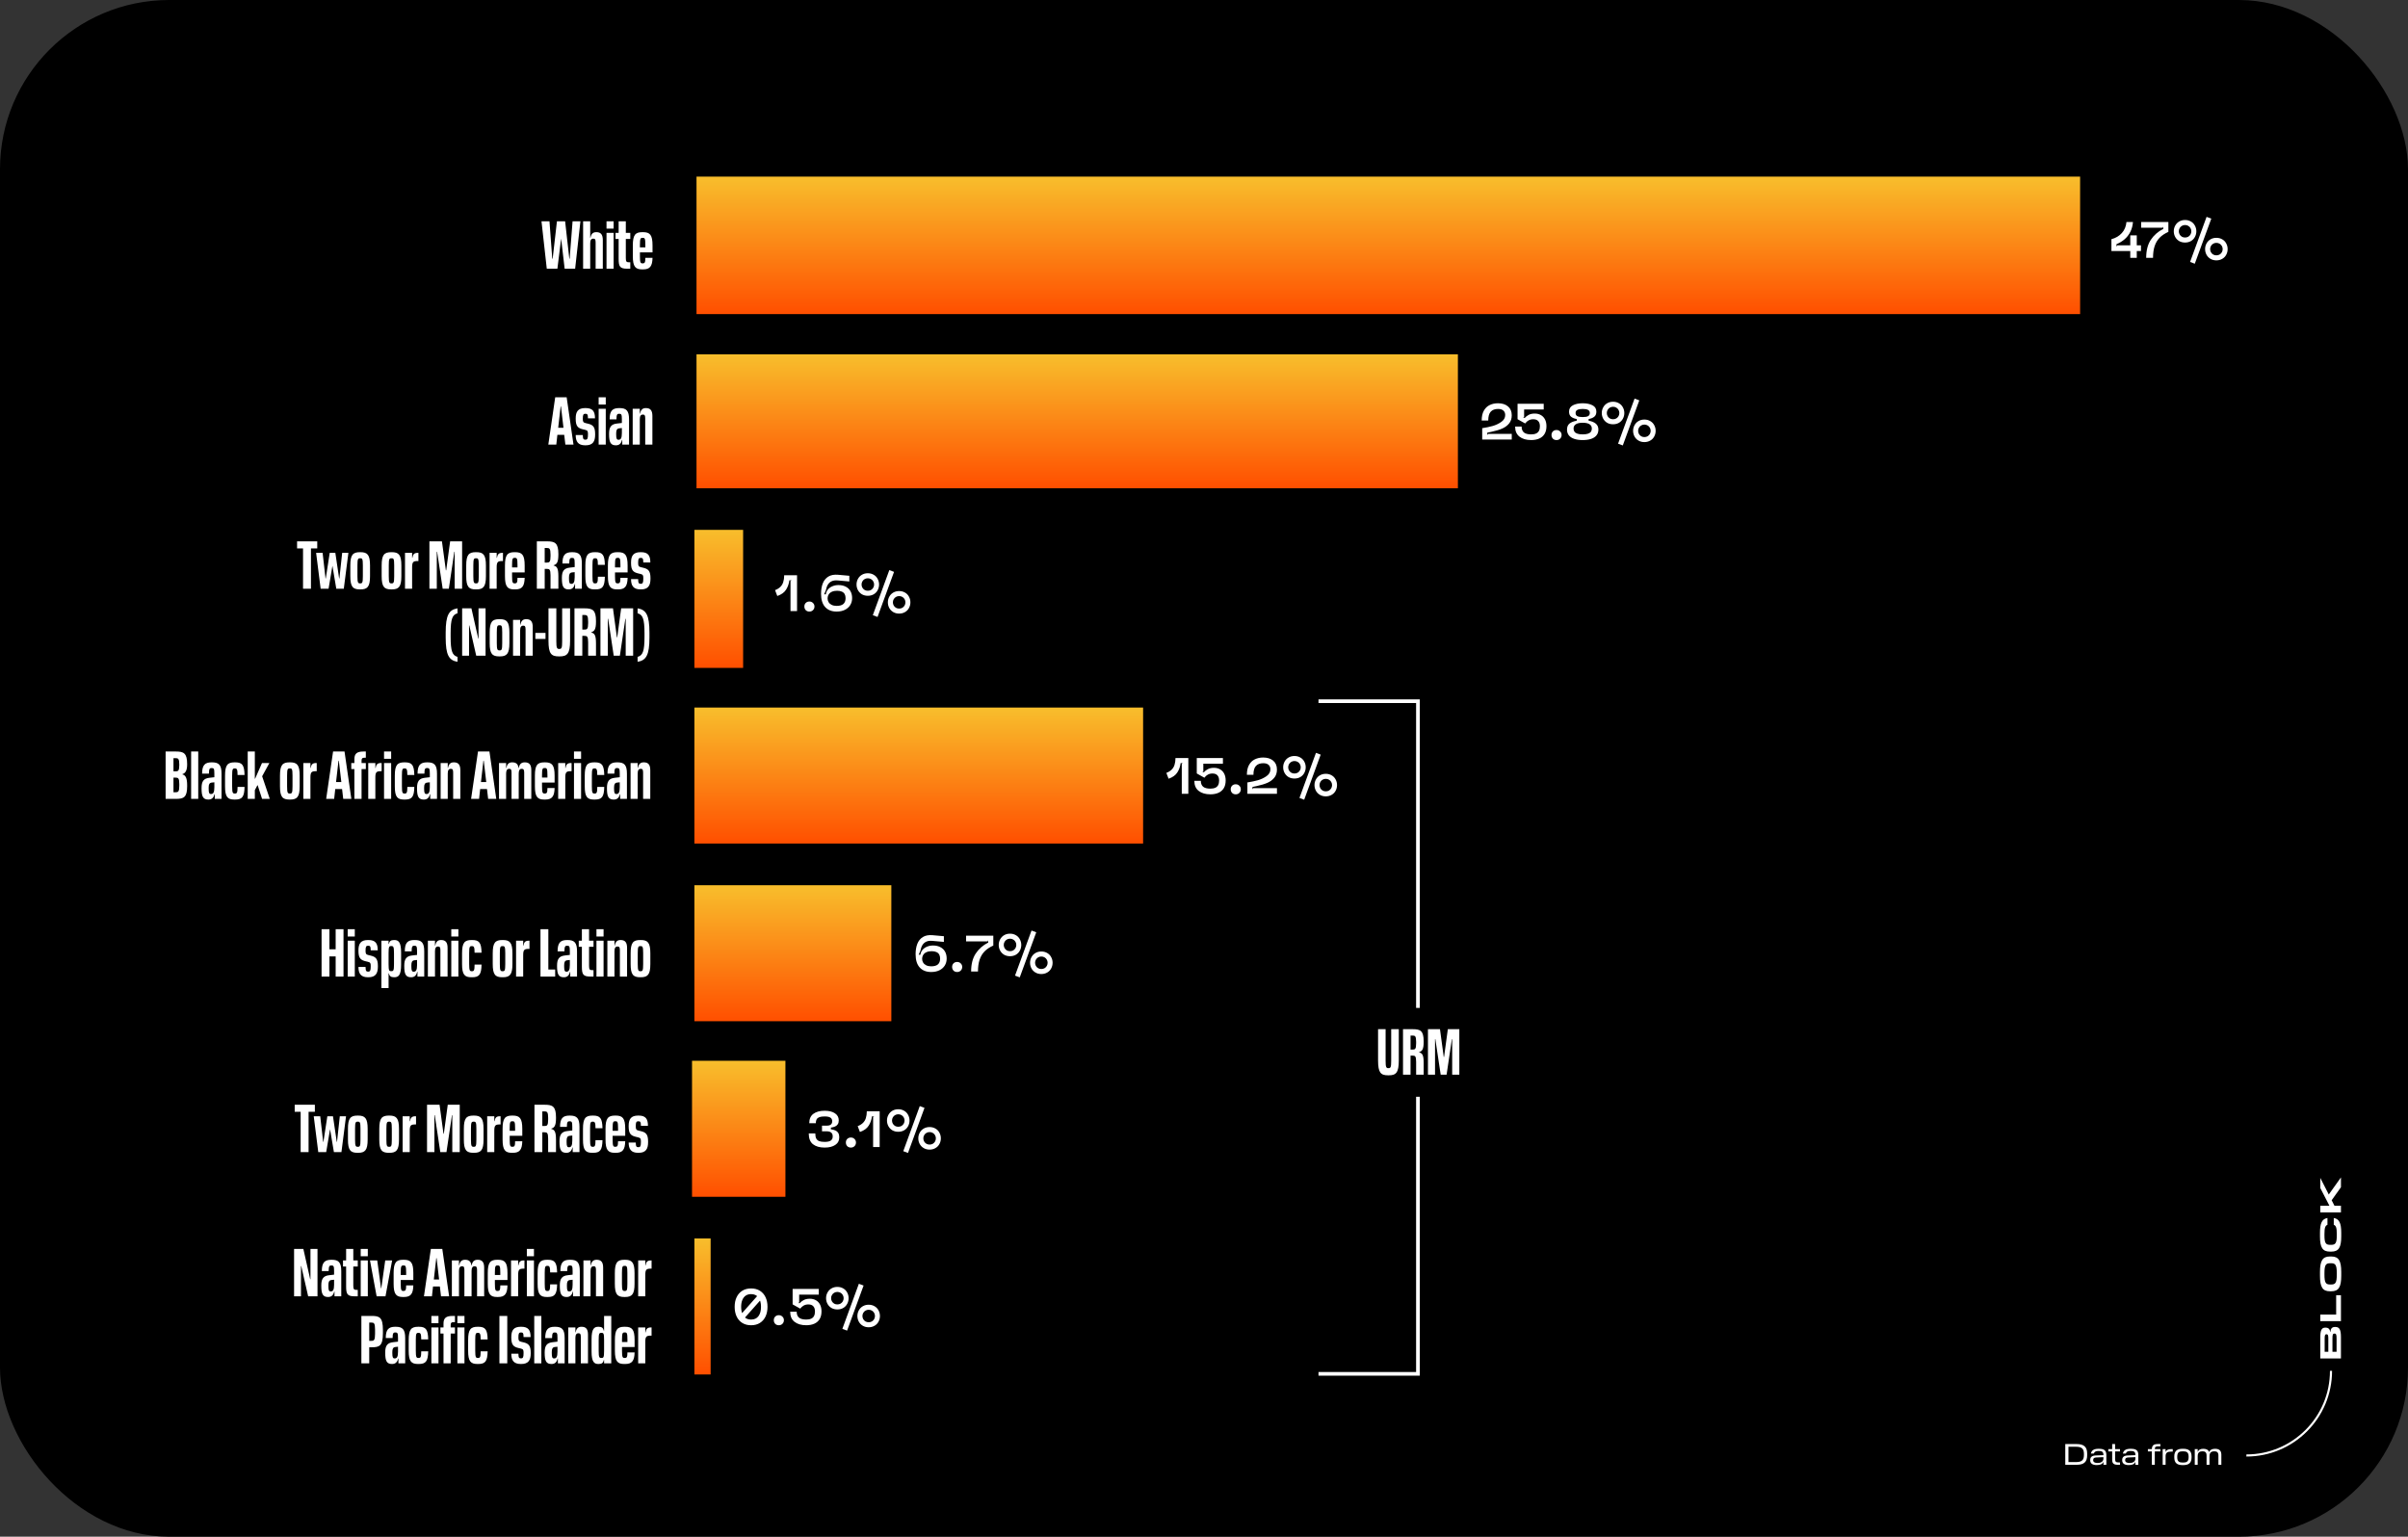
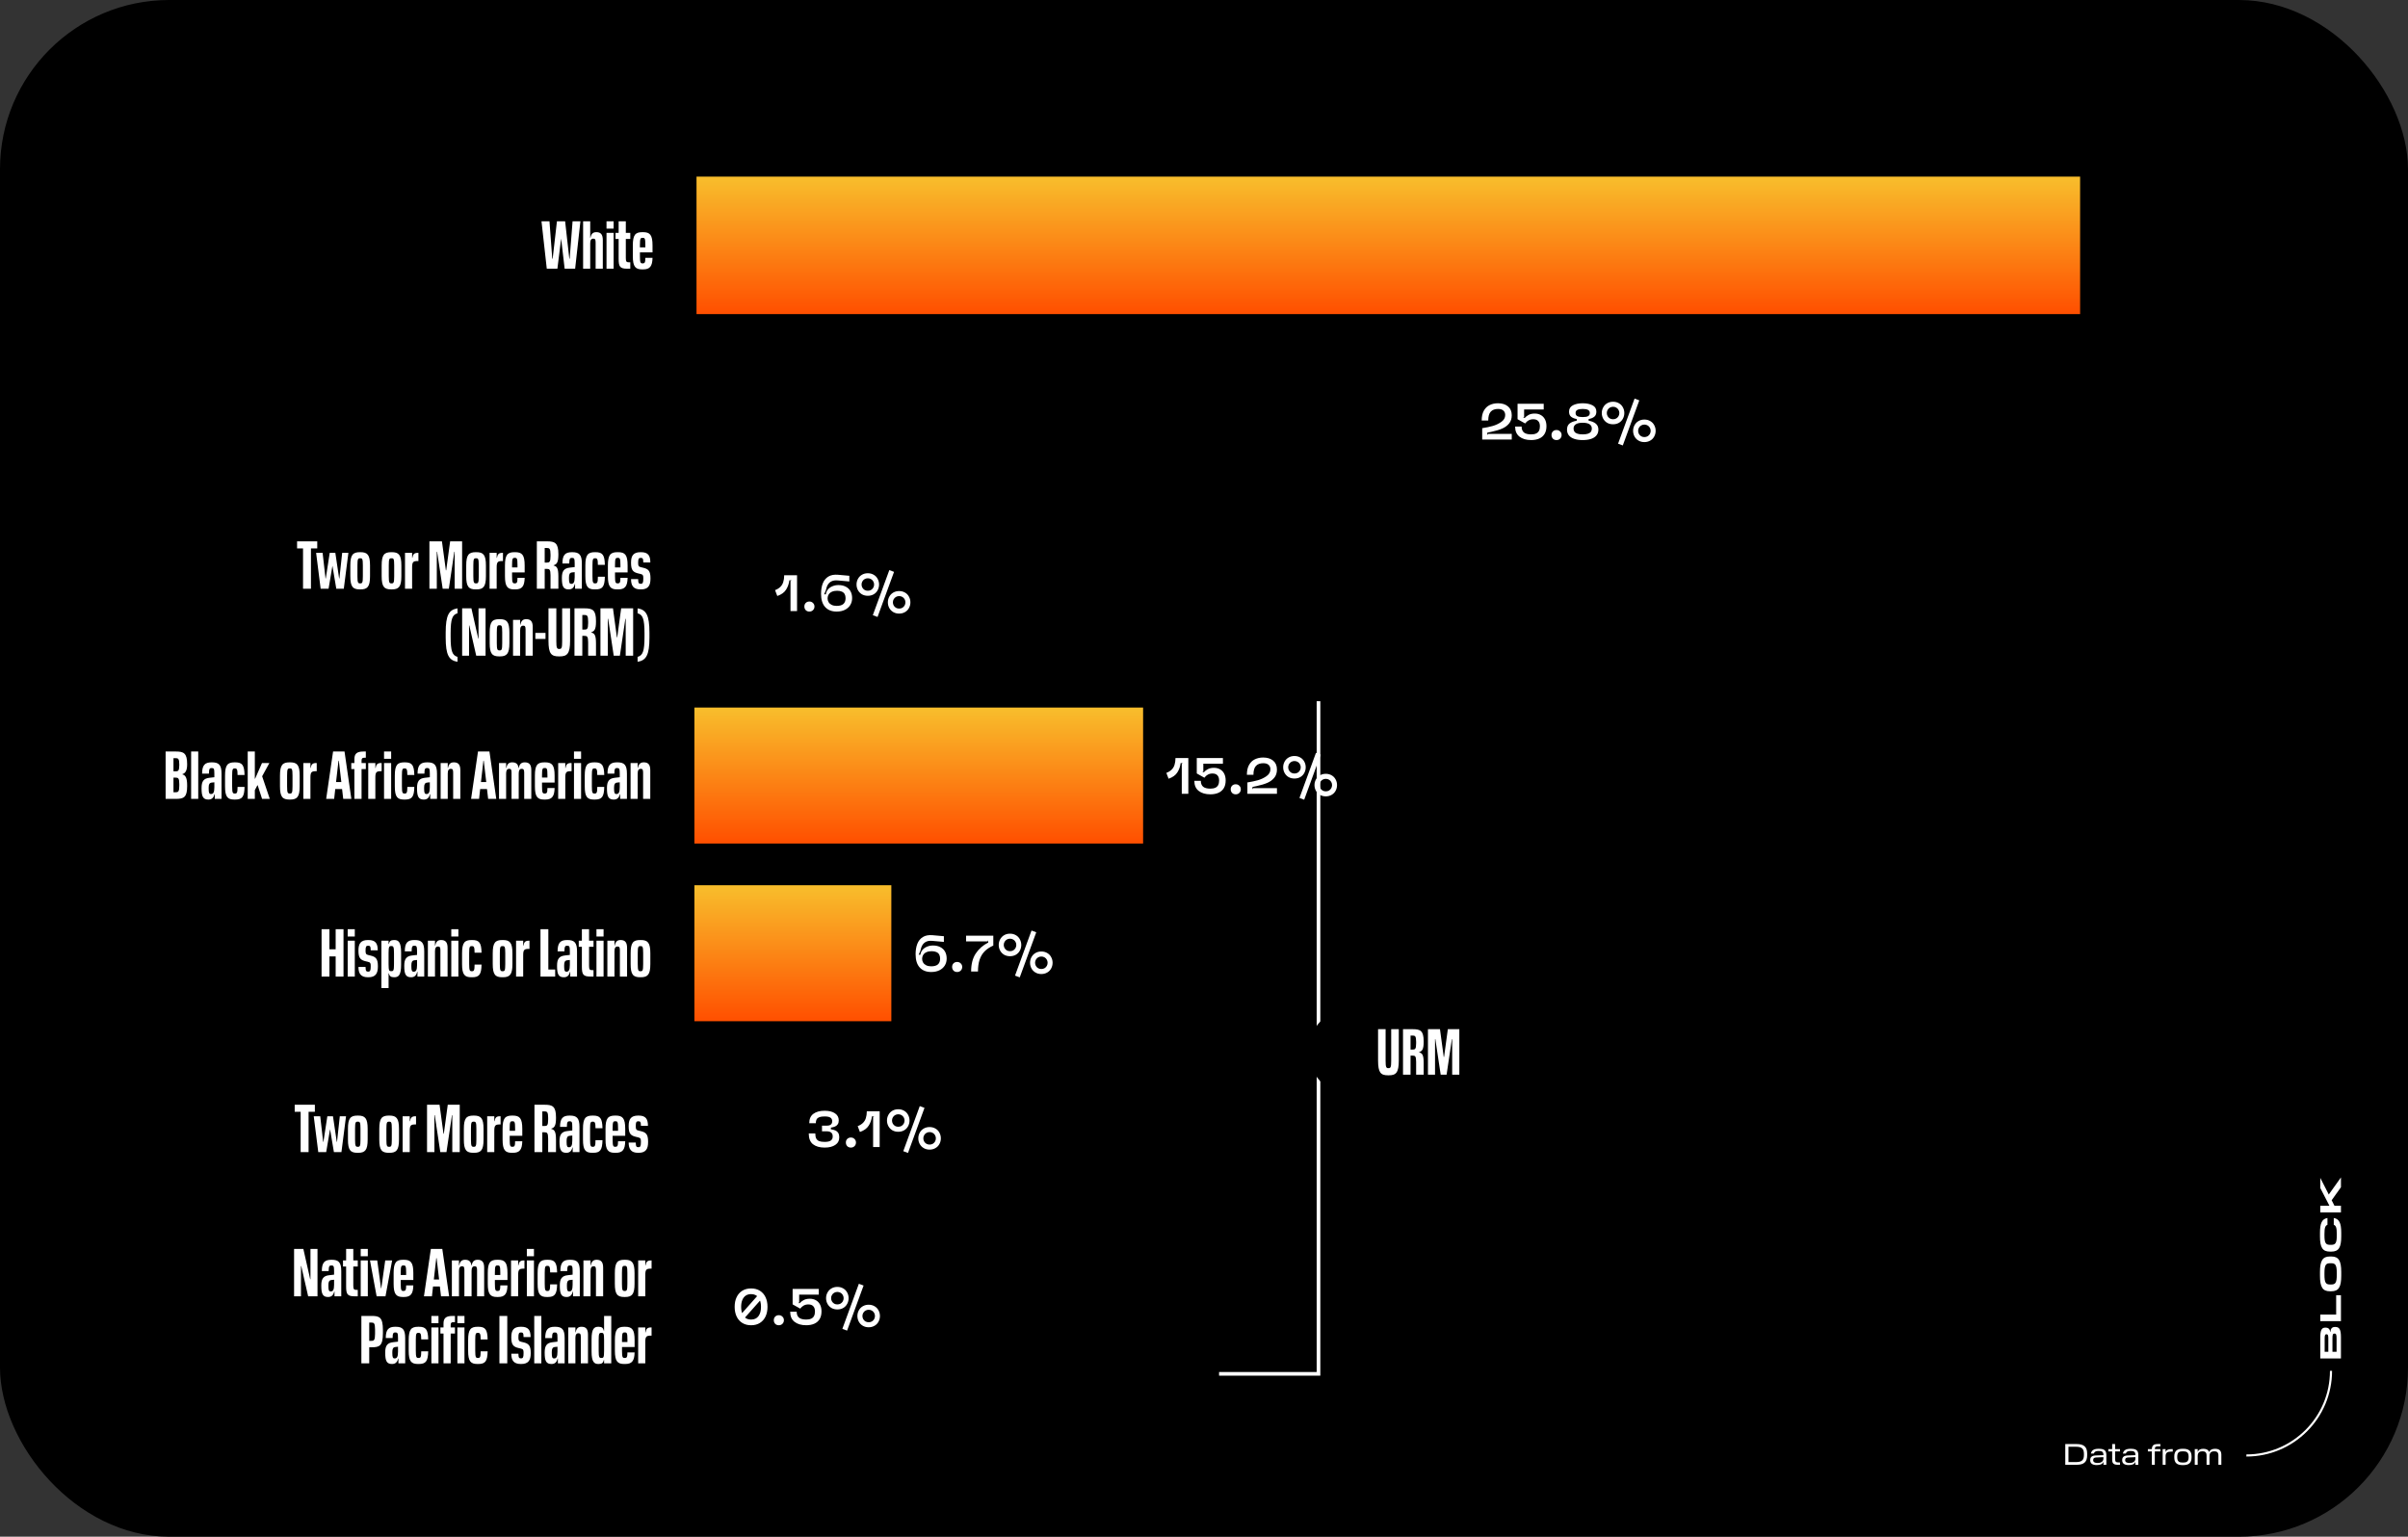
<svg xmlns="http://www.w3.org/2000/svg" width="1186" height="757" viewBox="0 0 1186 757" fill="none">
  <rect x="0" y="0" width="1186" height="757" fill="#333333" stroke="none" />
  <rect width="1186" height="757" rx="83.359" fill="#000" />
  <path d="M283.273 132.37h-5.168l-1.734-14.838-1.834 14.838h-5.234l-2.601-23.341h3.934l1.367 18.406h.2l2.101-18.406h4.035l2.067 18.406h.167l1.433-18.406h3.868l-2.601 23.341zm13.626 0h-3.535v-12.971c0-1.534-.333-1.834-1.167-1.834-1 0-1.5.7-1.5 2.301v12.504h-3.501v-23.341h3.501v8.069h.133c.367-1.9 1.201-2.734 2.868-2.734 2.2 0 3.201 1.134 3.201 3.901v14.105zm5.325-23.341v3.601h-3.501v-3.601h3.501zm0 5.668v17.673h-3.501v-17.673h3.501zm8.207 17.673h-1.467c-3.768 0-4.268-1.134-4.268-5.002v-9.67h-1.534v-3.001h1.534v-5.668h3.534v5.668h2.201v3.001h-2.201v9.37c0 1.8.3 2.134 1.6 2.134h.601v3.168zm10.953-5.369c-.1 4.135-1.267 5.702-4.635 5.702h-.467c-3.301 0-4.601-1.3-4.601-6.535v-5.235c0-5.269 1.233-6.569 4.735-6.569h.233c3.468 0 4.735 1.3 4.735 6.569v3.401h-6.202v1.867c0 3.301.333 3.534 1.367 3.534.967 0 1.3-.366 1.3-2.734h3.535zm-4.835-9.836c-1.067 0-1.367.2-1.367 3.501v1.2h2.667v-1.2c0-3.301-.3-3.501-1.3-3.501z" fill="#fff" />
  <path fill="url(#paint0_linear_733_2847)" d="M343.05 87.005h681.456v67.729H343.05z" />
-   <path d="M1049.21 115.952h3.2v11.053h-3.2v-11.053zm-9.28 1.875c2.12-.567 3.83-1.575 5.13-3.026 1.32-1.45 2.07-3.259 2.27-5.426h3.21c-.14 1.784-.56 3.384-1.28 4.801-.7 1.417-1.63 2.634-2.8 3.651-1.15 1.001-2.49 1.817-4.03 2.451v1.175l.43-.6h11.63v2.801h-14.56v-5.827zm17.12 9.178c0-3.601.75-6.544 2.25-8.828 1.52-2.3 3.57-4.109 6.18-5.426V111.6l-.26.576h-10.65v-2.801h13.41v4.851c-1.79.8-3.23 1.767-4.33 2.901-1.08 1.117-1.89 2.484-2.43 4.101-.53 1.601-.8 3.526-.8 5.777h-3.37zm29.75-20.181l2.32.875-8.13 22.207-2.32-.875 8.13-22.207zm4.82 21.431c-1.08 0-2.05-.25-2.9-.75-.83-.483-1.48-1.15-1.95-2-.47-.867-.7-1.801-.7-2.801 0-1.001.23-1.926.7-2.776.47-.867 1.12-1.542 1.95-2.026.85-.5 1.82-.75 2.9-.75 1.09 0 2.05.25 2.9.75.85.484 1.5 1.159 1.95 2.026.47.85.7 1.775.7 2.776 0 1-.23 1.934-.7 2.801-.45.85-1.1 1.517-1.95 2-.85.5-1.81.75-2.9.75zm0-2.475c.6 0 1.14-.134 1.6-.4.47-.284.84-.659 1.1-1.126.27-.483.4-1 .4-1.55s-.13-1.059-.4-1.526c-.26-.483-.63-.858-1.1-1.125-.46-.284-1-.425-1.6-.425-.58 0-1.11.141-1.57.425-.47.267-.84.642-1.1 1.125-.27.467-.4.976-.4 1.526s.13 1.067.4 1.55c.26.467.63.842 1.1 1.126.46.266.99.4 1.57.4zm-15.43-6.302c-1.08 0-2.05-.242-2.9-.725-.83-.501-1.48-1.176-1.95-2.026-.46-.867-.7-1.801-.7-2.801 0-1 .24-1.926.7-2.776.47-.867 1.12-1.542 1.95-2.025.85-.501 1.82-.751 2.9-.751 1.09 0 2.05.25 2.9.751.85.483 1.5 1.158 1.95 2.025.47.85.71 1.776.71 2.776 0 1-.24 1.934-.71 2.801-.45.85-1.1 1.525-1.95 2.026-.85.483-1.81.725-2.9.725zm0-2.476c.6 0 1.14-.133 1.6-.4.47-.284.84-.659 1.1-1.125.27-.484.4-1.001.4-1.551s-.13-1.059-.4-1.525c-.26-.484-.63-.859-1.1-1.126-.46-.283-1-.425-1.6-.425-.58 0-1.11.142-1.57.425-.47.267-.84.642-1.1 1.126-.27.466-.4.975-.4 1.525 0 .55.13 1.067.4 1.551.26.466.63.841 1.1 1.125.46.267.99.4 1.57.4zM282.46 219.031h-4.002l-.567-4.834h-3.367l-.534 4.834h-3.934l3.401-23.34h5.635l3.368 23.34zm-6.336-18.805l-1.2 10.503h2.601l-1.234-10.503h-.167zm12.325 19.139h-.234c-3.501 0-4.668-1.834-4.668-5.068h3.501c0 2 .367 2.3 1.267 2.3 1.001 0 1.268-.533 1.268-2.567v-.233c0-1.234-.1-1.801-1.468-2.068l-.867-.2c-2.634-.6-3.701-1.567-3.701-5.168v-.233c0-3.301 1.101-5.102 4.668-5.102h.234c3.468 0 4.601 1.634 4.601 5.068h-3.467c0-1.967-.334-2.267-1.268-2.267-1 0-1.267.5-1.267 2.367v.2c0 1.234.167 1.801 1.501 2.068l.867.2c2.634.6 3.701 1.567 3.701 5.168v.3c0 3.334-1.134 5.235-4.668 5.235zm9.9-23.674v3.601h-3.501v-3.601h3.501zm0 5.668v17.672h-3.501v-17.672h3.501zm11.475 17.672h-3.335v-2.334h-.133c-.467 1.968-1.501 2.668-3.034 2.668-2.601 0-3.335-1.534-3.335-5.502v-.2c0-3.301 1.034-4.735 3.935-5.035l2.367-.266v-1.801c0-2.434-.267-2.734-1.334-2.734-.9 0-1.333.267-1.333 2.767h-3.368c0-4.234 1.4-5.568 4.701-5.568h.134c3.434 0 4.735 1.267 4.735 5.602v12.403zm-6.336-4.934c0 2.034.3 2.534 1.167 2.534 1.067 0 1.634-.734 1.634-3.335v-2.434l-1.267.134c-1.2.133-1.534.9-1.534 2.434v.667zm17.832 4.934h-3.534v-12.97c0-1.534-.334-1.834-1.167-1.834-1 0-1.501.7-1.501 2.301v12.503h-3.501v-17.672h3.501v2.401h.134c.367-1.9 1.2-2.734 2.867-2.734 2.201 0 3.201 1.134 3.201 3.901v14.104z" fill="#fff" />
-   <path fill="url(#paint1_linear_733_2847)" d="M343.05 174.532h375v66h-375z" />
  <path d="M729.771 207.154c0-1.968.35-3.576 1.05-4.827.7-1.267 1.65-2.192 2.851-2.776 1.2-.6 2.576-.9 4.126-.9 2.051 0 3.693.517 4.927 1.551 1.233 1.033 1.85 2.492 1.85 4.376 0 1.634-.442 2.984-1.325 4.051-.867 1.05-1.984 1.876-3.351 2.476-1.367.6-3.126 1.134-5.277 1.6-.85.184-1.55.334-2.101.451v1.15l.426-.575h11.628v2.801h-14.554v-5.627c.066-.017.15-.025.25-.025.1-.017.2-.033.3-.05 1.5-.234 3.017-.559 4.551-.975 1.551-.434 2.976-1.101 4.277-2.001 1.3-.9 1.95-2.034 1.95-3.401 0-.917-.292-1.642-.875-2.176-.584-.55-1.459-.825-2.626-.825-1.6 0-2.809.45-3.626 1.35-.817.884-1.225 2.334-1.225 4.352h-3.226zm19.663 2.976c0 1.283.375 2.25 1.125 2.9.767.634 1.959.951 3.576.951 1.001 0 1.818-.15 2.451-.45.634-.3 1.1-.742 1.401-1.326.3-.6.45-1.342.45-2.225 0-1.117-.275-1.968-.826-2.551-.533-.6-1.35-.9-2.45-.9-.851 0-1.609.183-2.276.55-.65.35-1.217.858-1.7 1.525l-3.752-2.1v-7.603h12.879v2.801h-9.653v3.901l-.6.225.875.075c.517-.6 1.176-1.108 1.976-1.525.8-.434 1.792-.65 2.976-.65 1.15 0 2.159.25 3.026.75.867.483 1.542 1.192 2.025 2.126.484.933.726 2.05.726 3.351 0 1.517-.309 2.784-.926 3.801-.616 1.017-1.492 1.775-2.625 2.275-1.117.501-2.443.751-3.977.751-2.4 0-4.318-.559-5.751-1.676-1.434-1.117-2.151-2.776-2.151-4.976h3.201zm17.191 6.652c-.734 0-1.334-.234-1.801-.701-.45-.483-.675-1.083-.675-1.8 0-.7.225-1.284.675-1.751.467-.466 1.067-.7 1.801-.7.717 0 1.309.242 1.775.725.484.467.726 1.042.726 1.726 0 .717-.242 1.317-.726 1.8-.466.467-1.058.701-1.775.701zm5.167-5.152c0-1.334.417-2.334 1.251-3.001.85-.667 2.025-1.125 3.526-1.375v-.851c-1.134-.183-2.051-.55-2.751-1.1-.684-.55-1.025-1.392-1.025-2.526 0-1.433.633-2.475 1.9-3.126 1.267-.666 2.876-1 4.827-1 1.95 0 3.559.334 4.826 1 1.267.651 1.901 1.693 1.901 3.126 0 1.134-.35 1.976-1.051 2.526-.683.55-1.6.917-2.75 1.1v.851c1.467.233 2.634.708 3.501 1.425.867.7 1.3 1.684 1.3 2.951 0 1.117-.317 2.067-.95 2.851-.617.767-1.501 1.342-2.651 1.725-1.15.384-2.526.576-4.126.576-1.584 0-2.96-.192-4.127-.576-1.15-.383-2.042-.958-2.675-1.725-.617-.784-.926-1.734-.926-2.851zm3.226-.5c0 .617.159 1.142.475 1.575.317.417.809.734 1.476.951.667.216 1.517.325 2.551.325 1.033 0 1.884-.109 2.55-.325.667-.217 1.159-.534 1.476-.951.317-.433.475-.958.475-1.575 0-.934-.367-1.642-1.1-2.126-.734-.5-1.868-.75-3.401-.75-1.534 0-2.668.25-3.401.75-.734.484-1.101 1.192-1.101 2.126zm1.001-7.677c0 .733.283 1.25.85 1.55.567.3 1.45.45 2.651.45 1.2 0 2.084-.15 2.65-.45.567-.317.851-.834.851-1.55 0-.717-.292-1.226-.876-1.526-.566-.317-1.442-.475-2.625-.475-1.184 0-2.068.158-2.651.475-.567.3-.85.809-.85 1.526zm29.048-7.103l2.326.876-8.127 22.206-2.326-.875 8.127-22.207zm4.827 21.432c-1.084 0-2.051-.25-2.901-.75-.834-.484-1.484-1.151-1.951-2.001-.466-.867-.7-1.8-.7-2.801 0-1 .234-1.925.7-2.776.467-.867 1.117-1.542 1.951-2.025.85-.5 1.817-.75 2.901-.75 1.084 0 2.051.25 2.901.75.85.483 1.5 1.158 1.95 2.025.467.851.701 1.776.701 2.776 0 1.001-.234 1.934-.701 2.801-.45.85-1.1 1.517-1.95 2.001-.85.5-1.817.75-2.901.75zm0-2.476c.6 0 1.134-.133 1.6-.4.467-.283.834-.658 1.101-1.125.266-.484.4-1.001.4-1.551s-.134-1.058-.4-1.525c-.267-.484-.634-.859-1.101-1.126-.466-.283-1-.425-1.6-.425-.584 0-1.109.142-1.576.425-.466.267-.833.642-1.1 1.126-.267.467-.4.975-.4 1.525 0 .55.133 1.067.4 1.551.267.467.634.842 1.1 1.125.467.267.992.4 1.576.4zm-15.43-6.302c-1.083 0-2.05-.241-2.901-.725-.833-.5-1.483-1.175-1.95-2.026-.467-.866-.7-1.8-.7-2.8 0-1.001.233-1.926.7-2.776.467-.867 1.117-1.542 1.95-2.026.851-.5 1.818-.75 2.901-.75 1.084 0 2.051.25 2.901.75.85.484 1.501 1.159 1.951 2.026.466.85.7 1.775.7 2.776 0 1-.234 1.934-.7 2.8-.45.851-1.101 1.526-1.951 2.026-.85.484-1.817.725-2.901.725zm0-2.475c.6 0 1.134-.134 1.601-.401.467-.283.833-.658 1.1-1.125.267-.483.4-1 .4-1.55 0-.551-.133-1.059-.4-1.526-.267-.483-.633-.858-1.1-1.125-.467-.284-1.001-.425-1.601-.425-.583 0-1.108.141-1.575.425-.467.267-.834.642-1.101 1.125-.266.467-.4.975-.4 1.526 0 .55.134 1.067.4 1.55.267.467.634.842 1.101 1.125.467.267.992.401 1.575.401zM92.176 387.341c0 5.468-1.734 6.201-5.568 6.201h-5.035v-23.34h5.035c3.834 0 5.568.767 5.568 6.235v.134c0 2.967-.834 4.301-2.334 4.768v.133c1.567.434 2.334 1.767 2.334 5.435v.434zm-5.735-13.871h-1v6.502h1c1.3 0 1.867-.2 1.867-3.168v-.133c0-2.968-.567-3.201-1.867-3.201zm0 9.603h-1v7.202h1c1.3 0 1.867-.234 1.867-3.168v-.867c0-2.967-.567-3.167-1.867-3.167zm11.196 10.469H94.136v-23.34h3.501v23.34zm11.475 0h-3.335v-2.334h-.133c-.467 1.968-1.501 2.668-3.034 2.668-2.601 0-3.335-1.534-3.335-5.502v-.2c0-3.301 1.034-4.735 3.935-5.035l2.367-.266v-1.801c0-2.434-.267-2.734-1.333-2.734-.901 0-1.334.267-1.334 2.767h-3.368c0-4.234 1.401-5.568 4.702-5.568h.133c3.434 0 4.735 1.267 4.735 5.602v12.403zm-6.336-4.934c0 2.034.3 2.534 1.167 2.534 1.067 0 1.634-.734 1.634-3.335v-2.434l-1.267.134c-1.2.133-1.534.9-1.534 2.434v.667zm12.998 5.268h-.334c-3.368 0-4.601-1.3-4.601-6.535v-5.235c0-5.269 1.233-6.569 4.734-6.569h.234c3.468 0 4.535 1.3 4.635 6.235h-3.435c0-2.867-.367-3.234-1.3-3.234-1.067 0-1.367.2-1.367 3.501v5.335c0 3.301.333 3.534 1.367 3.534.967 0 1.3-.366 1.3-3.267h3.435c-.1 4.935-1.167 6.235-4.668 6.235zm9.736-.334h-3.501v-23.34h3.501v13.404h.133l3.401-7.736h3.635l-3.568 6.536 3.768 11.136h-3.801l-2.167-6.702h-.134l-1.267 2.401v4.301zm17.356.334h-.234c-3.501 0-4.734-1.3-4.734-6.535v-5.235c0-5.269 1.233-6.569 4.734-6.569h.234c3.468 0 4.735 1.3 4.735 6.569v5.235c0 5.235-1.267 6.535-4.735 6.535zm-.1-2.968c1 0 1.3-.233 1.3-3.534v-5.335c0-3.301-.3-3.501-1.3-3.501-1.067 0-1.367.2-1.367 3.501v5.335c0 3.301.333 3.534 1.367 3.534zm13.23-15.038v4.035h-.334c-2.234 0-2.767.433-2.767 3.168v10.469h-3.501V375.87h3.501v2.435h.133c.3-1.668.8-2.435 2.668-2.435h.3zm17.055 17.672h-4.001l-.567-4.834h-3.367l-.534 4.834h-3.934l3.401-23.34h5.635l3.367 23.34zm-6.335-18.805l-1.2 10.503h2.6l-1.233-10.503h-.167zm6.296 4.134v-3.001h1.533v-1.9c0-2.701 1.234-3.768 4.502-3.768h1.134v3.068h-.667c-1.034 0-1.434.266-1.434 1.4v1.2h2.101v3.001h-2.101v14.671h-3.535v-14.671h-1.533zm14.959-3.001v4.035h-.333c-2.234 0-2.768.433-2.768 3.168v10.469h-3.501V375.87h3.501v2.435h.134c.3-1.668.8-2.435 2.667-2.435h.3zm4.682-5.668v3.601h-3.501v-3.601h3.501zm0 5.668v17.672h-3.501V375.87h3.501zm6.74 18.006h-.334c-3.368 0-4.601-1.3-4.601-6.535v-5.235c0-5.269 1.233-6.569 4.735-6.569h.233c3.468 0 4.535 1.3 4.635 6.235h-3.435c0-2.867-.366-3.234-1.3-3.234-1.067 0-1.367.2-1.367 3.501v5.335c0 3.301.333 3.534 1.367 3.534.967 0 1.3-.366 1.3-3.267h3.435c-.1 4.935-1.167 6.235-4.668 6.235zm15.838-.334h-3.334v-2.334h-.134c-.467 1.968-1.5 2.668-3.034 2.668-2.601 0-3.334-1.534-3.334-5.502v-.2c0-3.301 1.033-4.735 3.934-5.035l2.368-.266v-1.801c0-2.434-.267-2.734-1.334-2.734-.9 0-1.334.267-1.334 2.767h-3.368c0-4.234 1.401-5.568 4.702-5.568h.133c3.435 0 4.735 1.267 4.735 5.602v12.403zm-6.335-4.934c0 2.034.3 2.534 1.167 2.534 1.067 0 1.634-.734 1.634-3.335v-2.434l-1.267.134c-1.201.133-1.534.9-1.534 2.434v.667zm17.832 4.934h-3.535v-12.97c0-1.534-.333-1.834-1.167-1.834-1 0-1.5.7-1.5 2.301v12.503h-3.501V375.87h3.501v2.401h.133c.367-1.9 1.201-2.734 2.868-2.734 2.2 0 3.201 1.134 3.201 3.901v14.104zm17.699 0h-4.001l-.567-4.834h-3.368l-.533 4.834h-3.935l3.401-23.34h5.635l3.368 23.34zm-6.335-18.805l-1.201 10.503h2.601l-1.233-10.503h-.167zm23.59 18.805h-3.501v-12.97c0-1.534-.4-1.834-1.234-1.834-.967 0-1.467.7-1.467 2.267v12.537h-3.535v-12.97c0-1.534-.333-1.834-1.167-1.834-1 0-1.5.734-1.5 2.301v12.503h-3.501V375.87h3.501v2.401h.133c.367-1.9 1.201-2.734 2.868-2.734 1.9 0 2.901.834 3.134 2.834h.1c.334-1.934 1.201-2.834 2.968-2.834 2.2 0 3.201 1.134 3.201 3.901v14.104zm11.477-5.368c-.1 4.135-1.267 5.702-4.634 5.702h-.467c-3.301 0-4.602-1.3-4.602-6.535v-5.235c0-5.269 1.234-6.569 4.735-6.569h.234c3.467 0 4.734 1.3 4.734 6.569v3.401h-6.201v1.867c0 3.301.333 3.534 1.367 3.534.967 0 1.3-.366 1.3-2.734h3.534zm-4.834-9.836c-1.067 0-1.367.2-1.367 3.501v1.2h2.667v-1.2c0-3.301-.3-3.501-1.3-3.501zm13.197-2.468v4.035h-.334c-2.234 0-2.767.433-2.767 3.168v10.469h-3.501V375.87h3.501v2.435h.133c.3-1.668.801-2.435 2.668-2.435h.3zm4.681-5.668v3.601h-3.501v-3.601h3.501zm0 5.668v17.672h-3.501V375.87h3.501zm6.74 18.006h-.333c-3.368 0-4.602-1.3-4.602-6.535v-5.235c0-5.269 1.234-6.569 4.735-6.569h.233c3.468 0 4.535 1.3 4.635 6.235h-3.434c0-2.867-.367-3.234-1.301-3.234-1.067 0-1.367.2-1.367 3.501v5.335c0 3.301.334 3.534 1.367 3.534.967 0 1.301-.366 1.301-3.267h3.434c-.1 4.935-1.167 6.235-4.668 6.235zm15.838-.334h-3.334v-2.334h-.133c-.467 1.968-1.501 2.668-3.035 2.668-2.6 0-3.334-1.534-3.334-5.502v-.2c0-3.301 1.034-4.735 3.935-5.035l2.367-.266v-1.801c0-2.434-.267-2.734-1.334-2.734-.9 0-1.333.267-1.333 2.767h-3.368c0-4.234 1.4-5.568 4.701-5.568h.134c3.434 0 4.734 1.267 4.734 5.602v12.403zm-6.335-4.934c0 2.034.3 2.534 1.167 2.534 1.067 0 1.634-.734 1.634-3.335v-2.434l-1.267.134c-1.2.133-1.534.9-1.534 2.434v.667zm17.832 4.934h-3.534v-12.97c0-1.534-.334-1.834-1.167-1.834-1.001 0-1.501.7-1.501 2.301v12.503h-3.501V375.87h3.501v2.401h.134c.366-1.9 1.2-2.734 2.867-2.734 2.201 0 3.201 1.134 3.201 3.901v14.104z" fill="#fff" />
  <path fill="url(#paint2_linear_733_2847)" d="M342.008 348.543h221v67h-221z" />
  <path d="M574.458 380.739c1.1-.433 1.975-.975 2.626-1.625.65-.65 1.117-1.434 1.4-2.351.3-.933.458-2.05.475-3.351h6.327v17.631h-3.226v-14.88l.6-.25h-1.175c-.184 1.667-.717 3.193-1.601 4.576-.867 1.384-2.309 2.426-4.326 3.126l-1.1-2.876zm16.98 3.902c0 1.283.375 2.25 1.126 2.9.767.634 1.959.951 3.576.951 1 0 1.817-.15 2.45-.45.634-.3 1.101-.742 1.401-1.326.3-.6.45-1.342.45-2.225 0-1.117-.275-1.968-.825-2.551-.534-.6-1.351-.9-2.451-.9-.85 0-1.609.183-2.276.55-.65.35-1.217.858-1.7 1.525l-3.751-2.1v-7.603h12.879v2.801h-9.653v3.901l-.601.225.876.075c.517-.6 1.175-1.108 1.975-1.525.801-.434 1.793-.65 2.976-.65 1.151 0 2.159.25 3.026.75.867.483 1.542 1.192 2.026 2.126.483.933.725 2.05.725 3.351 0 1.517-.308 2.784-.925 3.801-.617 1.017-1.492 1.775-2.626 2.275-1.117.501-2.442.751-3.976.751-2.401 0-4.318-.559-5.752-1.676-1.434-1.117-2.151-2.776-2.151-4.976h3.201zm17.191 6.652c-.733 0-1.334-.234-1.8-.701-.45-.483-.676-1.083-.676-1.8 0-.7.226-1.284.676-1.751.466-.466 1.067-.7 1.8-.7.717 0 1.309.242 1.776.725.483.467.725 1.042.725 1.726 0 .717-.242 1.317-.725 1.8-.467.467-1.059.701-1.776.701zm5.493-9.628c0-1.968.35-3.576 1.05-4.827.7-1.267 1.651-2.192 2.851-2.776 1.2-.6 2.576-.9 4.126-.9 2.051 0 3.693.517 4.927 1.551 1.233 1.033 1.85 2.492 1.85 4.376 0 1.634-.442 2.984-1.325 4.051-.867 1.05-1.984 1.876-3.351 2.476-1.367.6-3.126 1.134-5.277 1.6-.85.184-1.55.334-2.1.451v1.15l.425-.575h11.628v2.801h-14.554v-5.627c.066-.017.15-.025.25-.025.1-.017.2-.034.3-.05 1.5-.234 3.018-.559 4.551-.975 1.551-.434 2.976-1.101 4.277-2.001 1.3-.9 1.95-2.034 1.95-3.401 0-.917-.292-1.642-.875-2.176-.584-.55-1.459-.825-2.626-.825-1.6 0-2.809.45-3.626 1.35-.817.884-1.225 2.334-1.225 4.352h-3.226zm34.024-10.804l2.326.876-8.127 22.206-2.326-.875 8.127-22.207zm4.827 21.432c-1.084 0-2.051-.25-2.901-.75-.834-.484-1.484-1.151-1.951-2.001-.467-.867-.7-1.8-.7-2.801 0-1 .233-1.925.7-2.776.467-.867 1.117-1.542 1.951-2.025.85-.5 1.817-.75 2.901-.75 1.083 0 2.05.25 2.901.75.85.483 1.5 1.158 1.95 2.025.467.851.7 1.776.7 2.776 0 1.001-.233 1.934-.7 2.801-.45.85-1.1 1.517-1.95 2.001-.851.5-1.818.75-2.901.75zm0-2.476c.6 0 1.133-.133 1.6-.4.467-.283.834-.658 1.101-1.125.266-.484.4-1.001.4-1.551s-.134-1.058-.4-1.525c-.267-.484-.634-.859-1.101-1.126-.467-.283-1-.425-1.6-.425-.584 0-1.109.142-1.576.425-.467.267-.833.642-1.1 1.126-.267.467-.4.975-.4 1.525 0 .55.133 1.067.4 1.551.267.467.633.842 1.1 1.125.467.267.992.4 1.576.4zm-15.43-6.302c-1.084 0-2.051-.241-2.901-.725-.833-.5-1.484-1.175-1.95-2.026-.467-.866-.701-1.8-.701-2.8 0-1.001.234-1.926.701-2.776.466-.867 1.117-1.542 1.95-2.026.85-.5 1.817-.75 2.901-.75 1.084 0 2.051.25 2.901.75.85.484 1.5 1.159 1.951 2.026.466.85.7 1.775.7 2.776 0 1-.234 1.934-.7 2.8-.451.851-1.101 1.526-1.951 2.026-.85.484-1.817.725-2.901.725zm0-2.475c.6 0 1.134-.134 1.601-.401.466-.283.833-.658 1.1-1.125.267-.483.4-1 .4-1.55 0-.551-.133-1.059-.4-1.526-.267-.483-.634-.858-1.1-1.125-.467-.284-1.001-.425-1.601-.425-.583 0-1.109.141-1.575.425-.467.267-.834.642-1.101 1.125-.267.467-.4.975-.4 1.526 0 .55.133 1.067.4 1.55.267.467.634.842 1.101 1.125.466.267.992.401 1.575.401zM153.151 290.016h-3.901v-19.873h-2.934v-3.467h9.936v3.467h-3.101v19.873zm16.179 0h-3.701l-1.901-11.303-1.9 11.303h-3.901l-2.234-17.672h3.201l1.433 12.604h.134l1.934-12.604h2.767l1.867 12.604h.134l1.367-12.604h3.067l-2.267 17.672zm8.182.334h-.234c-3.501 0-4.734-1.301-4.734-6.536v-5.235c0-5.268 1.233-6.568 4.734-6.568h.234c3.467 0 4.735 1.3 4.735 6.568v5.235c0 5.235-1.268 6.536-4.735 6.536zm-.1-2.968c1 0 1.3-.233 1.3-3.534v-5.335c0-3.301-.3-3.501-1.3-3.501-1.067 0-1.367.2-1.367 3.501v5.335c0 3.301.333 3.534 1.367 3.534zm15.534 2.968h-.233c-3.501 0-4.735-1.301-4.735-6.536v-5.235c0-5.268 1.234-6.568 4.735-6.568h.233c3.468 0 4.735 1.3 4.735 6.568v5.235c0 5.235-1.267 6.536-4.735 6.536zm-.1-2.968c1 0 1.3-.233 1.3-3.534v-5.335c0-3.301-.3-3.501-1.3-3.501-1.067 0-1.367.2-1.367 3.501v5.335c0 3.301.333 3.534 1.367 3.534zm13.23-15.038v4.035h-.334c-2.234 0-2.767.433-2.767 3.167v10.47h-3.501v-17.672h3.501v2.434h.133c.3-1.667.801-2.434 2.668-2.434h.3zm21.524 17.672h-3.668v-18.205h-.167l-2.701 18.205h-3.034l-2.734-18.205h-.167v18.205h-3.634v-23.34h6.168l1.934 14.271h.167l1.934-14.271h5.902v23.34zm6.993.334h-.234c-3.501 0-4.734-1.301-4.734-6.536v-5.235c0-5.268 1.233-6.568 4.734-6.568h.234c3.468 0 4.735 1.3 4.735 6.568v5.235c0 5.235-1.267 6.536-4.735 6.536zm-.1-2.968c1 0 1.3-.233 1.3-3.534v-5.335c0-3.301-.3-3.501-1.3-3.501-1.067 0-1.367.2-1.367 3.501v5.335c0 3.301.333 3.534 1.367 3.534zm13.23-15.038v4.035h-.334c-2.234 0-2.767.433-2.767 3.167v10.47h-3.501v-17.672h3.501v2.434h.133c.3-1.667.8-2.434 2.667-2.434h.301zm10.686 12.304c-.1 4.134-1.267 5.702-4.635 5.702h-.467c-3.301 0-4.601-1.301-4.601-6.536v-5.235c0-5.268 1.234-6.568 4.735-6.568h.233c3.468 0 4.735 1.3 4.735 6.568v3.401h-6.202v1.868c0 3.301.333 3.534 1.367 3.534.967 0 1.3-.367 1.3-2.734h3.535zm-4.835-9.836c-1.067 0-1.367.2-1.367 3.501v1.2h2.667v-1.2c0-3.301-.3-3.501-1.3-3.501zm14.702 15.204h-3.868v-23.34h5.035c3.834 0 5.568.767 5.568 6.235v.333c0 3.935-.867 4.735-2.334 5.202v.133c1.534.434 2.334 1.101 2.334 5.369v6.068h-3.868v-6.602c0-2.967-.567-3.168-1.8-3.168h-1.067v9.77zm1-20.073h-1v7.203h1c1.3 0 1.867-.201 1.867-3.168v-.834c0-2.967-.567-3.201-1.867-3.201zm17.298 20.073h-3.334v-2.334h-.134c-.466 1.967-1.5 2.668-3.034 2.668-2.601 0-3.334-1.534-3.334-5.502v-.2c0-3.301 1.034-4.735 3.934-5.035l2.368-.267v-1.8c0-2.434-.267-2.734-1.334-2.734-.9 0-1.334.266-1.334 2.767h-3.367c0-4.235 1.4-5.568 4.701-5.568h.133c3.435 0 4.735 1.267 4.735 5.601v12.404zm-6.335-4.935c0 2.034.3 2.534 1.167 2.534 1.067 0 1.634-.733 1.634-3.334v-2.434l-1.267.133c-1.201.134-1.534.901-1.534 2.434v.667zm12.997 5.269h-.333c-3.368 0-4.602-1.301-4.602-6.536v-5.235c0-5.268 1.234-6.568 4.735-6.568h.233c3.468 0 4.535 1.3 4.635 6.235h-3.434c0-2.868-.367-3.234-1.301-3.234-1.067 0-1.367.2-1.367 3.501v5.335c0 3.301.334 3.534 1.367 3.534.967 0 1.301-.367 1.301-3.268h3.434c-.1 4.935-1.167 6.236-4.668 6.236zm15.872-5.702c-.1 4.134-1.267 5.702-4.635 5.702h-.467c-3.301 0-4.601-1.301-4.601-6.536v-5.235c0-5.268 1.234-6.568 4.735-6.568h.233c3.468 0 4.735 1.3 4.735 6.568v3.401h-6.202v1.868c0 3.301.333 3.534 1.367 3.534.967 0 1.3-.367 1.3-2.734h3.535zm-4.835-9.836c-1.067 0-1.367.2-1.367 3.501v1.2h2.667v-1.2c0-3.301-.3-3.501-1.3-3.501zm11.43 15.538h-.233c-3.501 0-4.668-1.834-4.668-5.069h3.501c0 2.001.366 2.301 1.267 2.301 1 0 1.267-.533 1.267-2.567v-.234c0-1.234-.1-1.8-1.467-2.067l-.867-.2c-2.634-.6-3.701-1.567-3.701-5.168v-.234c0-3.301 1.1-5.101 4.668-5.101h.233c3.468 0 4.601 1.633 4.601 5.068h-3.467c0-1.967-.334-2.267-1.267-2.267-1.001 0-1.267.5-1.267 2.367v.2c0 1.234.166 1.801 1.5 2.067l.867.2c2.634.6 3.701 1.567 3.701 5.169v.3c0 3.334-1.134 5.235-4.668 5.235zm-90.361 35.667c-4.168-.7-5.836-3.201-5.836-11.937v-2.467c0-8.736 1.668-11.237 5.836-11.937v2.434c-2.501.7-3.401 2.634-3.401 9.903v1.667c0 7.269.9 9.203 3.401 9.903v2.434zm13.808-3.001h-4.602l-3.401-14.904h-.133v14.904h-3.401v-23.34h4.568l3.368 14.904h.133v-14.904h3.468v23.34zm7.002.334h-.233c-3.501 0-4.735-1.301-4.735-6.536v-5.235c0-5.268 1.234-6.568 4.735-6.568h.233c3.468 0 4.735 1.3 4.735 6.568v5.235c0 5.235-1.267 6.536-4.735 6.536zm-.1-2.968c1.001 0 1.301-.233 1.301-3.534v-5.335c0-3.301-.3-3.501-1.301-3.501-1.067 0-1.367.2-1.367 3.501v5.335c0 3.301.334 3.534 1.367 3.534zm16.331 2.634h-3.534v-12.97c0-1.534-.334-1.834-1.167-1.834-1.001 0-1.501.7-1.501 2.3v12.504h-3.501v-17.672h3.501v2.401h.133c.367-1.901 1.201-2.734 2.868-2.734 2.201 0 3.201 1.133 3.201 3.901v14.104zm1.29-8.269v-2.968h5.002v2.968h-5.002zm11.965 8.603h-.367c-3.768 0-5.135-1.334-5.135-7.636v-16.038h3.868v16.205c0 3.267.3 3.801 1.401 3.801h.1c1.1 0 1.367-.534 1.367-3.801v-16.205h3.901v16.038c0 6.302-1.434 7.636-5.135 7.636zm11.165-.334h-3.867v-23.34h5.034c3.835 0 5.569.767 5.569 6.235v.333c0 3.935-.867 4.735-2.334 5.202v.133c1.534.434 2.334 1.101 2.334 5.369v6.068h-3.868v-6.602c0-2.967-.567-3.168-1.801-3.168h-1.067v9.77zm1.001-20.073h-1.001v7.203h1.001c1.3 0 1.867-.201 1.867-3.168v-.834c0-2.967-.567-3.201-1.867-3.201zm24.033 20.073h-3.668v-18.205h-.166l-2.701 18.205h-3.034l-2.734-18.205h-.167v18.205h-3.635v-23.34h6.169l1.934 14.271h.167l1.933-14.271h5.902v23.34zm2.192-23.34c4.168.7 5.835 3.201 5.835 11.937v2.467c0 8.736-1.667 11.237-5.835 11.937v-2.434c2.501-.7 3.401-2.634 3.401-9.903v-1.667c0-7.269-.9-9.203-3.401-9.903v-2.434z" fill="#fff" />
-   <path fill="url(#paint3_linear_733_2847)" d="M342.008 261.016h24v68h-24z" />
  <path d="M381.738 290.713c1.101-.434 1.976-.975 2.626-1.626.65-.65 1.117-1.433 1.401-2.35.3-.934.458-2.051.475-3.351h6.327v17.63h-3.226v-14.879l.6-.251h-1.176c-.183 1.668-.716 3.193-1.6 4.577-.867 1.384-2.309 2.426-4.326 3.126l-1.101-2.876zm16.906 10.553c-.734 0-1.334-.233-1.801-.7-.45-.484-.675-1.084-.675-1.801 0-.7.225-1.283.675-1.75.467-.467 1.067-.7 1.801-.7.717 0 1.309.241 1.775.725.484.467.726 1.042.726 1.725 0 .717-.242 1.317-.726 1.801-.466.467-1.058.7-1.775.7zm5.742-8.753c0-1.95.284-3.659.851-5.126.583-1.467 1.492-2.584 2.725-3.351 1.251-.767 2.843-1.067 4.777-.9l5.577.5v2.801l-5.577-.501c-1.2-.116-2.209 0-3.026.351-.8.35-1.442.9-1.926 1.65-.466.75-.817 1.717-1.05 2.901l-.825 1.926h.825c.133-.917.484-1.718 1.05-2.401.584-.684 1.326-1.209 2.226-1.576.9-.383 1.892-.575 2.976-.575 1.384 0 2.576.267 3.576.8 1.017.517 1.792 1.259 2.326 2.226.533.967.8 2.101.8 3.401 0 1.284-.308 2.426-.925 3.426s-1.501 1.784-2.651 2.351-2.501.85-4.051.85c-2.384 0-4.26-.733-5.627-2.201-1.367-1.483-2.051-3.667-2.051-6.552zm3.226 2.376c0 .617.167 1.201.501 1.751.333.55.833.992 1.5 1.325.684.334 1.5.5 2.451.5 1.467 0 2.567-.308 3.301-.925.733-.634 1.1-1.6 1.1-2.901 0-.783-.15-1.442-.45-1.975-.3-.551-.767-.959-1.401-1.226-.616-.283-1.383-.425-2.3-.425-1.001 0-1.851.158-2.551.475-.7.3-1.234.742-1.6 1.326-.367.566-.551 1.258-.551 2.075zm30.402-14.054l2.326.875-8.127 22.207-2.326-.875 8.127-22.207zm4.827 21.431c-1.084 0-2.051-.25-2.901-.75-.834-.483-1.484-1.15-1.951-2-.466-.867-.7-1.801-.7-2.801 0-1.001.234-1.926.7-2.776.467-.867 1.117-1.542 1.951-2.026.85-.5 1.817-.75 2.901-.75 1.083 0 2.05.25 2.901.75.85.484 1.5 1.159 1.95 2.026.467.85.7 1.775.7 2.776 0 1-.233 1.934-.7 2.801-.45.85-1.1 1.517-1.95 2-.851.5-1.818.75-2.901.75zm0-2.475c.6 0 1.133-.134 1.6-.4.467-.284.834-.659 1.101-1.126.266-.483.4-1 .4-1.55s-.134-1.059-.4-1.526c-.267-.483-.634-.858-1.101-1.125-.467-.283-1-.425-1.6-.425-.584 0-1.109.142-1.576.425-.466.267-.833.642-1.1 1.125-.267.467-.4.976-.4 1.526s.133 1.067.4 1.55c.267.467.634.842 1.1 1.126.467.266.992.4 1.576.4zm-15.43-6.302c-1.084 0-2.05-.242-2.901-.725-.833-.501-1.484-1.176-1.95-2.026-.467-.867-.701-1.801-.701-2.801 0-1 .234-1.925.701-2.776.466-.867 1.117-1.542 1.95-2.025.851-.501 1.817-.751 2.901-.751 1.084 0 2.051.25 2.901.751.85.483 1.5 1.158 1.951 2.025.466.851.7 1.776.7 2.776 0 1-.234 1.934-.7 2.801-.451.85-1.101 1.525-1.951 2.026-.85.483-1.817.725-2.901.725zm0-2.476c.6 0 1.134-.133 1.601-.4.466-.284.833-.659 1.1-1.125.267-.484.4-1.001.4-1.551s-.133-1.059-.4-1.525c-.267-.484-.634-.859-1.1-1.126-.467-.283-1.001-.425-1.601-.425-.583 0-1.109.142-1.575.425-.467.267-.834.642-1.101 1.126-.266.466-.4.975-.4 1.525 0 .55.134 1.067.4 1.551.267.466.634.841 1.101 1.125.466.267.992.4 1.575.4zM169.189 481.069h-3.867v-9.936h-3.068v9.936h-3.868v-23.34h3.868v9.903h3.068v-9.903h3.867v23.34zm5.555-23.34v3.601h-3.501v-3.601h3.501zm0 5.668v17.672h-3.501v-17.672h3.501zm6.706 18.006h-.233c-3.501 0-4.668-1.834-4.668-5.069h3.501c0 2.001.367 2.301 1.267 2.301 1 0 1.267-.533 1.267-2.567v-.234c0-1.234-.1-1.8-1.467-2.067l-.867-.2c-2.634-.6-3.701-1.567-3.701-5.168v-.234c0-3.301 1.1-5.101 4.668-5.101h.233c3.468 0 4.602 1.633 4.602 5.068h-3.468c0-1.967-.334-2.268-1.267-2.268-1 0-1.267.501-1.267 2.368v.2c0 1.234.166 1.8 1.5 2.067l.867.2c2.634.6 3.701 1.567 3.701 5.169v.3c0 3.334-1.133 5.235-4.668 5.235zm6.399-18.006h3.535v1.601h.133c.3-1.301.9-1.934 2.567-1.934h.101c2 0 3.367.9 3.367 6.135v6.035c0 5.268-1.334 6.169-3.367 6.169h-.101c-1.667 0-2.267-.634-2.567-1.934h-.133v7.268h-3.535v-23.34zm4.835 2.634c-1 0-1.3.234-1.3 3.535v5.335c0 3.301.3 3.501 1.3 3.501 1.067 0 1.367-.2 1.367-3.501v-5.335c0-3.301-.333-3.535-1.367-3.535zm16.263 15.038h-3.335v-2.334h-.133c-.467 1.967-1.501 2.668-3.034 2.668-2.601 0-3.335-1.534-3.335-5.502v-.2c0-3.301 1.034-4.735 3.935-5.035l2.367-.267v-1.8c0-2.434-.267-2.735-1.334-2.735-.9 0-1.333.267-1.333 2.768h-3.368c0-4.235 1.4-5.568 4.701-5.568h.134c3.434 0 4.735 1.267 4.735 5.601v12.404zm-6.336-4.935c0 2.034.3 2.534 1.167 2.534 1.067 0 1.634-.733 1.634-3.334V472.9l-1.267.133c-1.2.134-1.534.901-1.534 2.434v.667zm17.832 4.935h-3.534v-12.97c0-1.534-.334-1.834-1.167-1.834-1 0-1.501.7-1.501 2.3v12.504h-3.501v-17.672h3.501v2.401h.134c.367-1.901 1.2-2.734 2.867-2.734 2.201 0 3.201 1.133 3.201 3.901v14.104zm5.325-23.34v3.601h-3.501v-3.601h3.501zm0 5.668v17.672h-3.501v-17.672h3.501zm6.74 18.006h-.333c-3.368 0-4.602-1.301-4.602-6.536v-5.235c0-5.268 1.234-6.568 4.735-6.568h.233c3.468 0 4.535 1.3 4.635 6.235h-3.434c0-2.868-.367-3.234-1.301-3.234-1.067 0-1.367.2-1.367 3.501v5.335c0 3.301.334 3.534 1.367 3.534.967 0 1.301-.367 1.301-3.268h3.434c-.1 4.935-1.167 6.236-4.668 6.236zm15.142 0h-.233c-3.501 0-4.735-1.301-4.735-6.536v-5.235c0-5.268 1.234-6.568 4.735-6.568h.233c3.468 0 4.735 1.3 4.735 6.568v5.235c0 5.235-1.267 6.536-4.735 6.536zm-.1-2.968c1 0 1.301-.233 1.301-3.534v-5.335c0-3.301-.301-3.501-1.301-3.501-1.067 0-1.367.2-1.367 3.501v5.335c0 3.301.333 3.534 1.367 3.534zm13.23-15.038v4.035h-.334c-2.234 0-2.767.433-2.767 3.167v10.47h-3.501v-17.672h3.501v2.434h.133c.3-1.667.801-2.434 2.668-2.434h.3zm12.654 17.672h-7.235v-23.34h3.868v19.872h3.367v3.468zm10.763 0h-3.334v-2.334h-.134c-.466 1.967-1.5 2.668-3.034 2.668-2.601 0-3.334-1.534-3.334-5.502v-.2c0-3.301 1.033-4.735 3.934-5.035l2.368-.267v-1.8c0-2.434-.267-2.735-1.334-2.735-.9 0-1.334.267-1.334 2.768h-3.367c0-4.235 1.4-5.568 4.701-5.568h.133c3.435 0 4.735 1.267 4.735 5.601v12.404zm-6.335-4.935c0 2.034.3 2.534 1.167 2.534 1.067 0 1.634-.733 1.634-3.334V472.9l-1.267.133c-1.201.134-1.534.901-1.534 2.434v.667zm14.464 4.935h-1.467c-3.768 0-4.268-1.134-4.268-5.001v-9.67h-1.534v-3.001h1.534v-5.668h3.535v5.668h2.2v3.001h-2.2v9.369c0 1.801.3 2.134 1.6 2.134h.6v3.168zm4.948-23.34v3.601h-3.501v-3.601h3.501zm0 5.668v17.672h-3.501v-17.672h3.501zm11.575 17.672h-3.535v-12.97c0-1.534-.333-1.834-1.167-1.834-1 0-1.5.7-1.5 2.3v12.504h-3.501v-17.672h3.501v2.401h.133c.367-1.901 1.201-2.734 2.868-2.734 2.201 0 3.201 1.133 3.201 3.901v14.104zm6.725.334h-.233c-3.501 0-4.735-1.301-4.735-6.536v-5.235c0-5.268 1.234-6.568 4.735-6.568h.233c3.468 0 4.735 1.3 4.735 6.568v5.235c0 5.235-1.267 6.536-4.735 6.536zm-.1-2.968c1.001 0 1.301-.233 1.301-3.534v-5.335c0-3.301-.3-3.501-1.301-3.501-1.067 0-1.367.2-1.367 3.501v5.335c0 3.301.334 3.534 1.367 3.534z" fill="#fff" />
  <path fill="url(#paint4_linear_733_2847)" d="M342.008 436.069h97v67h-97z" />
  <path d="M450.954 470.066c0-1.95.283-3.659.85-5.126.583-1.467 1.492-2.584 2.726-3.351 1.25-.767 2.842-1.067 4.776-.9l5.577.5v2.801l-5.577-.501c-1.2-.116-2.209 0-3.026.351-.8.35-1.442.9-1.925 1.65-.467.75-.817 1.717-1.051 2.901l-.825 1.926h.825c.134-.917.484-1.718 1.051-2.401.583-.684 1.325-1.209 2.225-1.576.901-.383 1.893-.575 2.976-.575 1.384 0 2.576.267 3.576.8 1.017.517 1.792 1.259 2.326 2.226.533.967.8 2.101.8 3.401 0 1.284-.308 2.426-.925 3.426s-1.501 1.784-2.651 2.351-2.501.85-4.051.85c-2.384 0-4.26-.733-5.627-2.201-1.367-1.483-2.05-3.667-2.05-6.552zm3.226 2.376c0 .617.166 1.201.5 1.751.333.55.833.992 1.5 1.325.684.334 1.501.5 2.451.5 1.467 0 2.567-.308 3.301-.925.733-.634 1.1-1.601 1.1-2.901 0-.783-.15-1.442-.45-1.976-.3-.55-.767-.958-1.4-1.225-.617-.283-1.384-.425-2.301-.425-1 0-1.851.158-2.551.475-.7.3-1.233.742-1.6 1.326-.367.566-.55 1.258-.55 2.075zm17.235 6.377c-.733 0-1.333-.233-1.8-.7-.45-.484-.676-1.084-.676-1.801 0-.7.226-1.283.676-1.75.467-.467 1.067-.7 1.8-.7.717 0 1.309.241 1.776.725.483.467.725 1.042.725 1.725 0 .717-.242 1.317-.725 1.801-.467.467-1.059.7-1.776.7zm6.886-.25c0-3.601.751-6.544 2.251-8.828 1.517-2.3 3.576-4.109 6.177-5.426v-1.151l-.25.576h-10.653v-2.801h13.404v4.851c-1.784.8-3.226 1.767-4.327 2.901-1.083 1.117-1.892 2.484-2.425 4.101-.534 1.601-.801 3.526-.801 5.777h-3.376zm29.75-20.181l2.325.875-8.127 22.207-2.326-.875 8.128-22.207zm4.826 21.431c-1.084 0-2.051-.25-2.901-.75-.833-.483-1.484-1.15-1.95-2-.467-.867-.701-1.801-.701-2.801 0-1.001.234-1.926.701-2.776.466-.867 1.117-1.542 1.95-2.026.85-.5 1.817-.75 2.901-.75 1.084 0 2.051.25 2.901.75.85.484 1.5 1.159 1.95 2.026.467.85.701 1.775.701 2.776 0 1-.234 1.934-.701 2.801-.45.85-1.1 1.517-1.95 2-.85.5-1.817.75-2.901.75zm0-2.475c.6 0 1.134-.134 1.6-.4.467-.284.834-.659 1.101-1.126.267-.483.4-1 .4-1.55s-.133-1.059-.4-1.526c-.267-.483-.634-.858-1.101-1.125-.466-.284-1-.425-1.6-.425-.583 0-1.109.141-1.575.425-.467.267-.834.642-1.101 1.125-.267.467-.4.976-.4 1.526s.133 1.067.4 1.55c.267.467.634.842 1.101 1.126.466.266.992.4 1.575.4zm-15.43-6.302c-1.083 0-2.05-.242-2.901-.725-.833-.501-1.483-1.176-1.95-2.026-.467-.867-.7-1.801-.7-2.801 0-1 .233-1.926.7-2.776.467-.867 1.117-1.542 1.95-2.025.851-.501 1.818-.751 2.901-.751 1.084 0 2.051.25 2.901.751.85.483 1.501 1.158 1.951 2.025.467.85.7 1.776.7 2.776 0 1-.233 1.934-.7 2.801-.45.85-1.101 1.525-1.951 2.026-.85.483-1.817.725-2.901.725zm0-2.476c.601 0 1.134-.133 1.601-.4.467-.284.833-.659 1.1-1.125.267-.484.4-1.001.4-1.551s-.133-1.059-.4-1.525c-.267-.484-.633-.859-1.1-1.126-.467-.283-1-.425-1.601-.425-.583 0-1.108.142-1.575.425-.467.267-.834.642-1.1 1.126-.267.466-.401.975-.401 1.525 0 .55.134 1.067.401 1.551.266.466.633.841 1.1 1.125.467.267.992.4 1.575.4zM151.983 567.553h-3.902v-19.872h-2.934v-3.468h9.936v3.468h-3.1v19.872zm16.179 0h-3.701l-1.901-11.303-1.901 11.303h-3.901l-2.234-17.672h3.201l1.434 12.604h.133l1.934-12.604h2.768l1.867 12.604h.133l1.367-12.604h3.068l-2.267 17.672zm8.181.334h-.233c-3.501 0-4.735-1.3-4.735-6.535v-5.235c0-5.269 1.234-6.569 4.735-6.569h.233c3.468 0 4.735 1.3 4.735 6.569v5.235c0 5.235-1.267 6.535-4.735 6.535zm-.1-2.968c1.001 0 1.301-.233 1.301-3.534v-5.335c0-3.301-.3-3.501-1.301-3.501-1.067 0-1.367.2-1.367 3.501v5.335c0 3.301.334 3.534 1.367 3.534zm15.535 2.968h-.234c-3.501 0-4.735-1.3-4.735-6.535v-5.235c0-5.269 1.234-6.569 4.735-6.569h.234c3.467 0 4.734 1.3 4.734 6.569v5.235c0 5.235-1.267 6.535-4.734 6.535zm-.1-2.968c1 0 1.3-.233 1.3-3.534v-5.335c0-3.301-.3-3.501-1.3-3.501-1.067 0-1.367.2-1.367 3.501v5.335c0 3.301.333 3.534 1.367 3.534zm13.229-15.038v4.035h-.333c-2.234 0-2.768.433-2.768 3.168v10.469h-3.501v-17.672h3.501v2.435h.134c.3-1.668.8-2.435 2.667-2.435h.3zm21.524 17.672h-3.668v-18.205h-.166l-2.701 18.205h-3.034l-2.735-18.205h-.166v18.205h-3.635v-23.34h6.169l1.934 14.271h.166l1.934-14.271h5.902v23.34zm6.993.334h-.233c-3.501 0-4.735-1.3-4.735-6.535v-5.235c0-5.269 1.234-6.569 4.735-6.569h.233c3.468 0 4.735 1.3 4.735 6.569v5.235c0 5.235-1.267 6.535-4.735 6.535zm-.1-2.968c1.001 0 1.301-.233 1.301-3.534v-5.335c0-3.301-.3-3.501-1.301-3.501-1.067 0-1.367.2-1.367 3.501v5.335c0 3.301.334 3.534 1.367 3.534zm13.23-15.038v4.035h-.333c-2.234 0-2.768.433-2.768 3.168v10.469h-3.501v-17.672h3.501v2.435h.134c.3-1.668.8-2.435 2.667-2.435h.3zm10.686 12.304c-.1 4.135-1.267 5.702-4.634 5.702h-.467c-3.301 0-4.602-1.3-4.602-6.535v-5.235c0-5.269 1.234-6.569 4.735-6.569h.234c3.467 0 4.734 1.3 4.734 6.569v3.401h-6.201v1.867c0 3.301.333 3.534 1.367 3.534.967 0 1.3-.366 1.3-2.734h3.534zm-4.834-9.836c-1.067 0-1.367.2-1.367 3.501v1.2h2.667v-1.2c0-3.301-.3-3.501-1.3-3.501zm14.701 15.204h-3.868v-23.34h5.035c3.835 0 5.569.767 5.569 6.235v.334c0 3.934-.867 4.734-2.334 5.201v.134c1.533.433 2.334 1.1 2.334 5.368v6.068h-3.868v-6.602c0-2.967-.567-3.167-1.801-3.167h-1.067v9.769zm1-20.072h-1v7.202h1c1.301 0 1.868-.2 1.868-3.168v-.833c0-2.968-.567-3.201-1.868-3.201zm17.299 20.072h-3.335v-2.334h-.133c-.467 1.968-1.5 2.668-3.034 2.668-2.601 0-3.335-1.534-3.335-5.502v-.2c0-3.301 1.034-4.735 3.935-5.035l2.367-.266v-1.801c0-2.434-.266-2.734-1.333-2.734-.901 0-1.334.267-1.334 2.767h-3.368c0-4.234 1.401-5.568 4.702-5.568h.133c3.434 0 4.735 1.267 4.735 5.602v12.403zm-6.336-4.934c0 2.034.301 2.534 1.167 2.534 1.067 0 1.634-.734 1.634-3.335v-2.434l-1.267.134c-1.2.133-1.534.9-1.534 2.434v.667zm12.998 5.268h-.334c-3.368 0-4.601-1.3-4.601-6.535v-5.235c0-5.269 1.233-6.569 4.735-6.569h.233c3.468 0 4.535 1.3 4.635 6.235h-3.435c0-2.867-.366-3.234-1.3-3.234-1.067 0-1.367.2-1.367 3.501v5.335c0 3.301.333 3.534 1.367 3.534.967 0 1.3-.366 1.3-3.267h3.435c-.1 4.935-1.167 6.235-4.668 6.235zm15.871-5.702c-.1 4.135-1.267 5.702-4.634 5.702h-.467c-3.301 0-4.602-1.3-4.602-6.535v-5.235c0-5.269 1.234-6.569 4.735-6.569h.234c3.467 0 4.734 1.3 4.734 6.569v3.401h-6.202v1.867c0 3.301.334 3.534 1.368 3.534.966 0 1.3-.366 1.3-2.734h3.534zm-4.834-9.836c-1.067 0-1.368.2-1.368 3.501v1.2h2.668v-1.2c0-3.301-.3-3.501-1.3-3.501zm11.43 15.538h-.234c-3.501 0-4.668-1.834-4.668-5.068h3.501c0 2 .367 2.3 1.267 2.3 1 0 1.267-.533 1.267-2.567v-.233c0-1.234-.1-1.801-1.467-2.068l-.867-.2c-2.634-.6-3.701-1.567-3.701-5.168v-.233c0-3.301 1.1-5.102 4.668-5.102h.234c3.467 0 4.601 1.634 4.601 5.068h-3.468c0-1.967-.333-2.267-1.267-2.267-1 0-1.267.5-1.267 2.367v.2c0 1.234.167 1.801 1.501 2.068l.866.2c2.635.6 3.702 1.567 3.702 5.168v.3c0 3.334-1.134 5.235-4.668 5.235z" fill="#fff" />
-   <path fill="url(#paint5_linear_733_2847)" d="M340.84 522.553h46v67h-46z" />
  <path d="M401.553 558.326c0 1.067.15 1.901.451 2.501.316.6.8 1.034 1.45 1.301.667.25 1.567.375 2.701.375 1.4 0 2.409-.217 3.026-.651.633-.45.95-1.125.95-2.025 0-.867-.25-1.501-.75-1.901-.484-.416-1.176-.625-2.076-.625h-2.451V554.5h2.451c.867 0 1.509-.183 1.926-.55.433-.367.65-.909.65-1.625 0-.784-.284-1.367-.85-1.751-.567-.4-1.526-.6-2.876-.6-1.101 0-1.968.117-2.601.35-.617.233-1.067.592-1.35 1.075-.267.467-.401 1.109-.401 1.926h-3.226c0-2.084.667-3.626 2.001-4.626 1.35-1.017 3.209-1.526 5.577-1.526 2.15 0 3.843.417 5.076 1.25 1.251.834 1.876 1.993 1.876 3.476 0 .784-.159 1.418-.475 1.901-.317.484-.751.85-1.301 1.1-.533.25-1.233.442-2.1.576v.825c.05.016.091.033.125.05h.15c.833.133 1.517.325 2.05.575.551.25.984.642 1.301 1.175.333.534.5 1.242.5 2.126 0 1.651-.659 2.909-1.976 3.776-1.3.867-3.042 1.301-5.226 1.301-2.434 0-4.352-.551-5.752-1.651-1.384-1.1-2.076-2.876-2.076-5.327h3.226zm17.537 6.978c-.734 0-1.334-.234-1.801-.701-.45-.483-.675-1.083-.675-1.8 0-.7.225-1.284.675-1.751.467-.467 1.067-.7 1.801-.7.717 0 1.308.242 1.775.725.484.467.725 1.042.725 1.726 0 .717-.241 1.317-.725 1.8-.467.467-1.058.701-1.775.701zm3.34-10.554c1.1-.433 1.975-.975 2.625-1.625.651-.65 1.117-1.434 1.401-2.351.3-.933.458-2.05.475-3.351h6.327v17.63h-3.226v-14.879l.6-.25h-1.175c-.184 1.667-.717 3.193-1.601 4.576-.867 1.384-2.309 2.426-4.326 3.126l-1.1-2.876zm30.584-9.878l2.326.876-8.128 22.206-2.325-.875 8.127-22.207zm4.827 21.432c-1.084 0-2.051-.25-2.901-.75-.834-.484-1.484-1.151-1.951-2.001-.467-.867-.7-1.801-.7-2.801 0-1 .233-1.925.7-2.776.467-.867 1.117-1.542 1.951-2.025.85-.5 1.817-.751 2.901-.751 1.083 0 2.05.251 2.901.751.85.483 1.5 1.158 1.95 2.025.467.851.7 1.776.7 2.776 0 1-.233 1.934-.7 2.801-.45.85-1.1 1.517-1.95 2.001-.851.5-1.818.75-2.901.75zm0-2.476c.6 0 1.133-.133 1.6-.4.467-.283.834-.659 1.101-1.125.266-.484.4-1.001.4-1.551s-.134-1.058-.4-1.525c-.267-.484-.634-.859-1.101-1.126-.467-.283-1-.425-1.6-.425-.584 0-1.109.142-1.576.425-.467.267-.833.642-1.1 1.126-.267.467-.4.975-.4 1.525 0 .55.133 1.067.4 1.551.267.466.633.842 1.1 1.125.467.267.992.4 1.576.4zm-15.43-6.302c-1.084 0-2.051-.242-2.901-.725-.833-.5-1.484-1.175-1.95-2.026-.467-.867-.701-1.8-.701-2.8 0-1.001.234-1.926.701-2.776.466-.867 1.117-1.542 1.95-2.026.85-.5 1.817-.75 2.901-.75 1.084 0 2.051.25 2.901.75.85.484 1.5 1.159 1.951 2.026.466.85.7 1.775.7 2.776 0 1-.234 1.933-.7 2.8-.451.851-1.101 1.526-1.951 2.026-.85.483-1.817.725-2.901.725zm0-2.476c.6 0 1.134-.133 1.601-.4.466-.283.833-.658 1.1-1.125.267-.484.4-1 .4-1.55 0-.551-.133-1.059-.4-1.526-.267-.483-.634-.859-1.1-1.125-.467-.284-1.001-.425-1.601-.425-.583 0-1.109.141-1.575.425-.467.266-.834.642-1.101 1.125-.267.467-.4.975-.4 1.526 0 .55.133 1.066.4 1.55.267.467.634.842 1.101 1.125.466.267.992.4 1.575.4zM156.377 638.58h-4.601l-3.401-14.904h-.134v14.904h-3.401v-23.34h4.568l3.368 14.904h.134V615.24h3.467v23.34zm11.704 0h-3.334v-2.334h-.133c-.467 1.967-1.501 2.668-3.035 2.668-2.6 0-3.334-1.534-3.334-5.502v-.2c0-3.301 1.034-4.735 3.935-5.035l2.367-.267v-1.8c0-2.434-.267-2.735-1.334-2.735-.9 0-1.334.267-1.334 2.768h-3.367c0-4.235 1.4-5.568 4.701-5.568h.134c3.434 0 4.734 1.267 4.734 5.601v12.404zm-6.335-4.935c0 2.034.3 2.534 1.167 2.534 1.067 0 1.634-.733 1.634-3.334v-2.434l-1.267.133c-1.201.134-1.534.901-1.534 2.434v.667zm14.464 4.935h-1.467c-3.768 0-4.268-1.134-4.268-5.001v-9.67h-1.534v-3.001h1.534v-5.668h3.535v5.668h2.2v3.001h-2.2v9.369c0 1.801.3 2.134 1.6 2.134h.6v3.168zm4.948-23.34v3.601h-3.501v-3.601h3.501zm0 5.668v17.672h-3.501v-17.672h3.501zm8.707 17.672h-4.367l-3.268-17.672h3.568l1.867 13.704h.133l1.934-13.704h3.401l-3.268 17.672zm13.71-5.368c-.1 4.134-1.267 5.702-4.635 5.702h-.467c-3.301 0-4.601-1.301-4.601-6.536v-5.235c0-5.268 1.233-6.568 4.734-6.568h.234c3.468 0 4.735 1.3 4.735 6.568v3.401h-6.202v1.868c0 3.301.333 3.534 1.367 3.534.967 0 1.3-.367 1.3-2.734h3.535zm-4.835-9.837c-1.067 0-1.367.201-1.367 3.502v1.2h2.667v-1.2c0-3.301-.3-3.502-1.3-3.502zm22.47 15.205h-4.001l-.567-4.835h-3.367l-.534 4.835h-3.934l3.401-23.34h5.635l3.367 23.34zm-6.335-18.806l-1.2 10.504h2.601l-1.234-10.504h-.167zm23.59 18.806h-3.501v-12.971c0-1.533-.4-1.833-1.234-1.833-.967 0-1.467.7-1.467 2.267v12.537h-3.534v-12.971c0-1.533-.334-1.833-1.167-1.833-1.001 0-1.501.733-1.501 2.3v12.504h-3.501v-17.672h3.501v2.401h.134c.366-1.901 1.2-2.734 2.867-2.734 1.901 0 2.901.833 3.135 2.834h.1c.333-1.934 1.2-2.834 2.967-2.834 2.201 0 3.201 1.133 3.201 3.901v14.104zm11.478-5.368c-.1 4.134-1.267 5.702-4.635 5.702h-.467c-3.301 0-4.601-1.301-4.601-6.536v-5.235c0-5.268 1.234-6.568 4.735-6.568h.233c3.468 0 4.735 1.3 4.735 6.568v3.401h-6.202v1.868c0 3.301.333 3.534 1.367 3.534.967 0 1.3-.367 1.3-2.734h3.535zm-4.835-9.837c-1.067 0-1.367.201-1.367 3.502v1.2h2.667v-1.2c0-3.301-.3-3.502-1.3-3.502zm13.197-2.467v4.035h-.333c-2.234 0-2.768.433-2.768 3.167v10.47h-3.501v-17.672h3.501v2.434h.134c.3-1.667.8-2.434 2.667-2.434h.3zm4.682-5.668v3.601h-3.501v-3.601h3.501zm0 5.668v17.672h-3.501v-17.672h3.501zm6.739 18.006h-.333c-3.368 0-4.601-1.301-4.601-6.536v-5.235c0-5.268 1.233-6.568 4.734-6.568h.234c3.467 0 4.534 1.3 4.634 6.235h-3.434c0-2.868-.367-3.234-1.3-3.234-1.067 0-1.367.2-1.367 3.501v5.335c0 3.301.333 3.534 1.367 3.534.967 0 1.3-.367 1.3-3.268h3.434c-.1 4.935-1.167 6.236-4.668 6.236zm15.839-.334h-3.335v-2.334h-.133c-.467 1.967-1.5 2.668-3.034 2.668-2.601 0-3.335-1.534-3.335-5.502v-.2c0-3.301 1.034-4.735 3.935-5.035l2.367-.267v-1.8c0-2.434-.266-2.735-1.333-2.735-.901 0-1.334.267-1.334 2.768h-3.368c0-4.235 1.401-5.568 4.702-5.568h.133c3.434 0 4.735 1.267 4.735 5.601v12.404zm-6.336-4.935c0 2.034.301 2.534 1.168 2.534 1.067 0 1.633-.733 1.633-3.334v-2.434l-1.267.133c-1.2.134-1.534.901-1.534 2.434v.667zm17.832 4.935h-3.534v-12.971c0-1.533-.333-1.833-1.167-1.833-1 0-1.5.7-1.5 2.3v12.504h-3.501v-17.672h3.501v2.401h.133c.367-1.901 1.2-2.734 2.867-2.734 2.201 0 3.201 1.133 3.201 3.901v14.104zm10.731.334h-.233c-3.501 0-4.735-1.301-4.735-6.536v-5.235c0-5.268 1.234-6.568 4.735-6.568h.233c3.468 0 4.735 1.3 4.735 6.568v5.235c0 5.235-1.267 6.536-4.735 6.536zm-.1-2.968c1 0 1.3-.233 1.3-3.534v-5.335c0-3.301-.3-3.501-1.3-3.501-1.067 0-1.367.2-1.367 3.501v5.335c0 3.301.333 3.534 1.367 3.534zm13.23-15.038v4.035h-.334c-2.234 0-2.767.433-2.767 3.167v10.47h-3.501v-17.672h3.501v2.434h.133c.3-1.667.8-2.434 2.668-2.434h.3zM181.856 671.58h-3.868v-23.34h5.035c3.835 0 5.569.6 5.569 6.968v1.501c0 6.369-1.734 6.969-5.569 6.969h-1.167v7.902zm1.001-20.073h-1.001v9.003h1.001c1.3 0 1.867-.233 1.867-3.434v-2.134c0-3.201-.567-3.435-1.867-3.435zm16.712 20.073h-3.335v-2.334h-.133c-.467 1.967-1.5 2.668-3.034 2.668-2.601 0-3.335-1.534-3.335-5.502v-.2c0-3.301 1.034-4.735 3.935-5.035l2.367-.267v-1.8c0-2.434-.266-2.735-1.333-2.735-.901 0-1.334.267-1.334 2.768h-3.368c0-4.235 1.401-5.568 4.702-5.568h.133c3.434 0 4.735 1.267 4.735 5.601v12.404zm-6.336-4.935c0 2.034.301 2.534 1.167 2.534 1.067 0 1.634-.733 1.634-3.334v-2.434l-1.267.133c-1.2.134-1.534.901-1.534 2.434v.667zm12.998 5.269h-.334c-3.368 0-4.601-1.301-4.601-6.536v-5.235c0-5.268 1.233-6.568 4.735-6.568h.233c3.468 0 4.535 1.3 4.635 6.235h-3.435c0-2.868-.366-3.234-1.3-3.234-1.067 0-1.367.2-1.367 3.501v5.335c0 3.301.333 3.534 1.367 3.534.967 0 1.3-.367 1.3-3.268h3.435c-.1 4.935-1.167 6.236-4.668 6.236zm9.736-23.674v3.601h-3.501v-3.601h3.501zm0 5.668v17.672h-3.501v-17.672h3.501zm.938 3.001v-3.001h1.534v-1.901c0-2.7 1.234-3.767 4.501-3.767h1.134v3.067h-.667c-1.033 0-1.434.267-1.434 1.401v1.2h2.101v3.001h-2.101v14.671h-3.534v-14.671h-1.534zm11.859-8.669v3.601h-3.501v-3.601h3.501zm0 5.668v17.672h-3.501v-17.672h3.501zm6.74 18.006h-.334c-3.367 0-4.601-1.301-4.601-6.536v-5.235c0-5.268 1.234-6.568 4.735-6.568h.233c3.468 0 4.535 1.3 4.635 6.235h-3.435c0-2.868-.366-3.234-1.3-3.234-1.067 0-1.367.2-1.367 3.501v5.335c0 3.301.333 3.534 1.367 3.534.967 0 1.3-.367 1.3-3.268h3.435c-.1 4.935-1.167 6.236-4.668 6.236zm14.342-.334h-3.868v-23.34h3.868v23.34zm6.887.334h-.233c-3.501 0-4.668-1.834-4.668-5.069h3.501c0 2.001.367 2.301 1.267 2.301 1 0 1.267-.533 1.267-2.567v-.234c0-1.234-.1-1.8-1.467-2.067l-.867-.2c-2.634-.6-3.701-1.567-3.701-5.168v-.234c0-3.301 1.1-5.101 4.668-5.101h.233c3.468 0 4.602 1.633 4.602 5.068h-3.468c0-1.967-.333-2.268-1.267-2.268-1 0-1.267.501-1.267 2.368v.2c0 1.234.167 1.8 1.5 2.067l.867.2c2.634.6 3.701 1.567 3.701 5.169v.3c0 3.334-1.133 5.235-4.668 5.235zm9.9-.334h-3.501v-23.34h3.501v23.34zm11.475 0h-3.334v-2.334h-.134c-.466 1.967-1.5 2.668-3.034 2.668-2.601 0-3.334-1.534-3.334-5.502v-.2c0-3.301 1.033-4.735 3.934-5.035l2.368-.267v-1.8c0-2.434-.267-2.735-1.334-2.735-.9 0-1.334.267-1.334 2.768h-3.367c0-4.235 1.4-5.568 4.701-5.568h.133c3.435 0 4.735 1.267 4.735 5.601v12.404zm-6.335-4.935c0 2.034.3 2.534 1.167 2.534 1.067 0 1.634-.733 1.634-3.334v-2.434l-1.267.133c-1.201.134-1.534.901-1.534 2.434v.667zm17.832 4.935h-3.535v-12.971c0-1.533-.333-1.833-1.167-1.833-1 0-1.5.7-1.5 2.3v12.504h-3.501v-17.672h3.501v2.401h.133c.367-1.901 1.201-2.734 2.868-2.734 2.2 0 3.201 1.133 3.201 3.901v14.104zm11.46 0h-3.534v-1.6h-.134c-.3 1.3-.9 1.934-2.567 1.934h-.1c-2.001 0-3.368-.901-3.368-6.136v-6.035c0-5.268 1.334-6.168 3.368-6.168h.1c1.667 0 2.267.633 2.567 1.934h.134v-7.269h3.534v23.34zm-4.835-2.634c1.001 0 1.301-.233 1.301-3.534v-5.335c0-3.301-.3-3.501-1.301-3.501-1.067 0-1.367.2-1.367 3.501v5.335c0 3.301.334 3.534 1.367 3.534zm16.329-2.734c-.1 4.134-1.267 5.702-4.634 5.702h-.467c-3.301 0-4.602-1.301-4.602-6.536v-5.235c0-5.268 1.234-6.568 4.735-6.568h.234c3.467 0 4.734 1.3 4.734 6.568v3.401h-6.202v1.868c0 3.301.334 3.534 1.368 3.534.967 0 1.3-.367 1.3-2.734h3.534zm-4.834-9.837c-1.067 0-1.368.201-1.368 3.502v1.2h2.668v-1.2c0-3.301-.3-3.502-1.3-3.502zm13.197-2.467v4.035h-.334c-2.234 0-2.767.433-2.767 3.167v10.47h-3.501v-17.672h3.501v2.434h.133c.3-1.667.8-2.434 2.668-2.434h.3z" fill="#fff" />
-   <path fill="url(#paint6_linear_733_2847)" d="M342.008 610.08h8v67h-8z" />
  <path d="M361.838 643.752c0-1.784.316-3.351.95-4.701.633-1.367 1.559-2.434 2.776-3.201 1.233-.767 2.692-1.15 4.376-1.15 1.684 0 3.134.383 4.351 1.15 1.217.767 2.143 1.834 2.776 3.201.634 1.35.951 2.917.951 4.701 0 1.784-.317 3.36-.951 4.727-.633 1.367-1.559 2.434-2.776 3.201-1.217.767-2.667 1.15-4.351 1.15-1.684 0-3.143-.383-4.376-1.15-1.217-.767-2.143-1.834-2.776-3.201-.634-1.367-.95-2.943-.95-4.727zm3.201 0c0 1.301.191 2.426.575 3.376.383.934.933 1.651 1.65 2.151.734.5 1.626.75 2.676.75 1.567 0 2.768-.55 3.601-1.65.85-1.101 1.276-2.643 1.276-4.627 0-1.967-.426-3.501-1.276-4.601-.833-1.1-2.034-1.651-3.601-1.651-1.05 0-1.942.25-2.676.751-.717.5-1.267 1.217-1.65 2.15-.384.934-.575 2.051-.575 3.351zm9.227-6.802l1.801 1.801-10.353 11.653-1.801-1.75 10.353-11.704zm9.331 15.88c-.733 0-1.334-.233-1.8-.7-.451-.484-.676-1.084-.676-1.801 0-.7.225-1.283.676-1.75.466-.467 1.067-.7 1.8-.7.717 0 1.309.241 1.776.725.483.467.725 1.042.725 1.725 0 .717-.242 1.317-.725 1.801-.467.467-1.059.7-1.776.7zm8.794-6.652c0 1.284.375 2.251 1.125 2.901.767.633 1.959.95 3.576.95 1 0 1.817-.15 2.451-.45.633-.3 1.1-.742 1.4-1.325.3-.601.45-1.342.45-2.226 0-1.117-.275-1.967-.825-2.551-.533-.6-1.35-.9-2.451-.9-.85 0-1.608.183-2.275.55-.651.35-1.217.859-1.701 1.526l-3.751-2.101v-7.602h12.879v2.8h-9.653v3.902l-.6.225.875.075c.517-.6 1.175-1.109 1.976-1.526.8-.433 1.792-.65 2.976-.65 1.15 0 2.159.25 3.025.75.867.484 1.543 1.192 2.026 2.126.484.934.725 2.051.725 3.351 0 1.517-.308 2.784-.925 3.801-.617 1.017-1.492 1.776-2.626 2.276-1.117.5-2.442.75-3.976.75-2.401 0-4.318-.558-5.752-1.675-1.433-1.117-2.15-2.776-2.15-4.977h3.201zm30.625-13.779l2.326.875-8.127 22.207-2.326-.875 8.127-22.207zm4.827 21.431c-1.084 0-2.051-.25-2.901-.75-.834-.483-1.484-1.15-1.951-2-.466-.867-.7-1.801-.7-2.801 0-1.001.234-1.926.7-2.776.467-.867 1.117-1.542 1.951-2.026.85-.5 1.817-.75 2.901-.75 1.084 0 2.051.25 2.901.75.85.484 1.5 1.159 1.95 2.026.467.85.701 1.775.701 2.776 0 1-.234 1.934-.701 2.801-.45.85-1.1 1.517-1.95 2-.85.5-1.817.75-2.901.75zm0-2.475c.6 0 1.134-.134 1.6-.401.467-.283.834-.658 1.101-1.125.267-.483.4-1 .4-1.55s-.133-1.059-.4-1.526c-.267-.483-.634-.858-1.101-1.125-.466-.284-1-.425-1.6-.425-.584 0-1.109.141-1.576.425-.466.267-.833.642-1.1 1.125-.267.467-.4.976-.4 1.526s.133 1.067.4 1.55c.267.467.634.842 1.1 1.125.467.267.992.401 1.576.401zm-15.43-6.302c-1.083 0-2.05-.242-2.901-.726-.833-.5-1.483-1.175-1.95-2.025-.467-.867-.7-1.801-.7-2.801 0-1 .233-1.926.7-2.776.467-.867 1.117-1.542 1.95-2.025.851-.501 1.818-.751 2.901-.751 1.084 0 2.051.25 2.901.751.85.483 1.501 1.158 1.951 2.025.467.85.7 1.776.7 2.776 0 1-.233 1.934-.7 2.801-.45.85-1.101 1.525-1.951 2.025-.85.484-1.817.726-2.901.726zm0-2.476c.6 0 1.134-.133 1.601-.4.467-.284.833-.659 1.1-1.126.267-.483.4-1 .4-1.55s-.133-1.059-.4-1.525c-.267-.484-.633-.859-1.1-1.126-.467-.283-1.001-.425-1.601-.425-.583 0-1.108.142-1.575.425-.467.267-.834.642-1.101 1.126-.266.466-.4.975-.4 1.525 0 .55.134 1.067.4 1.55.267.467.634.842 1.101 1.126.467.267.992.4 1.575.4z" fill="#fff" />
-   <path d="M649.393 345.417h48.973v331.35h-48.973" stroke="#fff" stroke-width="1.801" />
+   <path d="M649.393 345.417v331.35h-48.973" stroke="#fff" stroke-width="1.801" />
  <rect x="644.183" y="496.504" width="108.366" height="43.763" rx="21.882" fill="#000" />
  <path d="M684.014 529.706h-.352c-3.616 0-4.928-1.28-4.928-7.328v-15.392h3.712v15.552c0 3.136.288 3.648 1.344 3.648h.096c1.056 0 1.312-.512 1.312-3.648v-15.552h3.744v15.392c0 6.048-1.376 7.328-4.928 7.328zm10.715-.32h-3.712v-22.4h4.832c3.68 0 5.344.736 5.344 5.984v.32c0 3.776-.832 4.544-2.24 4.992v.128c1.472.416 2.24 1.056 2.24 5.152v5.824h-3.712v-6.336c0-2.848-.544-3.04-1.728-3.04h-1.024v9.376zm.96-19.264h-.96v6.912h.96c1.248 0 1.792-.192 1.792-3.04v-.8c0-2.848-.544-3.072-1.792-3.072zm23.066 19.264h-3.52v-17.472h-.16l-2.592 17.472h-2.912l-2.624-17.472h-.16v17.472h-3.488v-22.4h5.92l1.856 13.696h.16l1.856-13.696h5.664v22.4zM1027.98 716.855c0 3.238-1.49 4.712-5.17 4.712h-5.61v-10.212h5.58c3.69 0 5.2 1.488 5.2 4.712v.788zm-5.47-4.172h-3.75v7.556h3.75c3.13 0 3.88-1.225 3.88-3.632v-.277c0-2.407-.75-3.647-3.88-3.647zm14.92 8.884H1036v-1.313h-.08c-.36.846-1.25 1.459-3.21 1.459-2.08 0-3.23-.774-3.23-2.364v-.102c0-1.444.81-2.173 2.62-2.261l3.88-.16v-.175c0-1.576-.84-1.882-2.39-1.882-1.33 0-2.03.335-2.32 1.254h-1.46c.35-1.531 1.43-2.334 3.72-2.334h.26c2.44 0 3.64.73 3.64 3.02v4.858zm-6.49-2.276c0 .977.81 1.386 2.15 1.386 1.84 0 2.89-.788 2.89-2.203v-.656l-3.48.145c-1.08.044-1.56.409-1.56 1.255v.073zm13.22 2.276h-1.06c-2.08 0-2.8-.657-2.8-2.568v-4.011h-1.9v-1.153h1.9v-2.48h1.44v2.48h2.42v1.153h-2.42v3.734c0 1.459.5 1.692 1.84 1.692h.58v1.153zm9.02 0h-1.43v-1.313h-.07c-.36.846-1.25 1.459-3.21 1.459-2.09 0-3.24-.774-3.24-2.364v-.102c0-1.444.82-2.173 2.63-2.261l3.88-.16v-.175c0-1.576-.85-1.882-2.39-1.882-1.33 0-2.03.335-2.32 1.254h-1.46c.35-1.531 1.43-2.334 3.72-2.334h.26c2.44 0 3.63.73 3.63 3.02v4.858zm-6.49-2.276c0 .977.82 1.386 2.16 1.386 1.84 0 2.89-.788 2.89-2.203v-.656l-3.49.145c-1.08.044-1.56.409-1.56 1.255v.073zm11.2-4.303v-1.153h1.95c.08-1.911 1.02-2.48 2.95-2.48h1.25v1.123h-1.03c-1.15 0-1.72.234-1.72 1.357h2.75v1.153h-2.75v6.579h-1.45v-6.579h-1.95zm12.24-1.153v1.255h-.9c-1.52 0-2.62.394-2.62 2.217v4.26h-1.44v-7.732h1.44v1.298h.08c.33-.86 1.24-1.298 2.77-1.298h.67zm5.25 7.878h-.48c-2.62 0-4.01-1.065-4.01-3.779v-.467c0-2.713 1.39-3.778 4.01-3.778h.48c2.63 0 4.02 1.065 4.02 3.778v.482c0 2.699-1.39 3.764-4.02 3.764zm-.23-1.24c1.75 0 2.8-.394 2.8-2.641v-.277c0-2.232-1.05-2.626-2.8-2.626-1.76 0-2.81.394-2.81 2.641v.277c0 2.232 1.05 2.626 2.81 2.626zm18.92 1.094h-1.45v-4.581c0-1.721-.9-2.057-2.04-2.057-1.37 0-2.35.525-2.35 2.407v4.231h-1.44v-4.581c0-1.721-.89-2.057-2.03-2.057-1.37 0-2.35.525-2.35 2.407v4.231h-1.44v-7.732h1.44v1.313h.08c.36-.861 1.1-1.459 2.66-1.459 1.39 0 2.43.394 2.86 1.547h.08c.39-.949 1.28-1.547 2.86-1.547 1.86 0 3.12.7 3.12 2.932v4.946zM1150.2 653.67h-.22c-1.54.032-2.11 1.012-2.21 2.501h-.07c-.16-1.349-.79-2.168-2.31-2.168h-.15c-1.88 0-2.44 1.434-2.44 5.059v10.126h10.18v-10.477c0-3.724-.73-5.041-2.78-5.041zm-5.25 12.244v-6.507c0-1.65.21-2.136.89-2.136h.06c.65 0 .86.485.86 2.052v6.59l-1.81.001zm3.84-6.49c0-1.918.16-2.485.99-2.485h.05c.8 0 .99.55.99 2.485v6.49h-2.03v-6.49zM1152.98 638.045h-2.36v9.509h-7.82v3.27h10.18v-12.779zM1153.12 626.618c0-5.555-1.26-7.657-4.87-7.657h-.73c-3.6 0-4.87 2.102-4.87 7.657v1.835c0 5.539 1.27 7.646 4.87 7.646h.73c3.61 0 4.87-2.101 4.87-7.646v-1.835zm-2.19.518v.787c-.02 4.121-.71 4.835-2.87 4.835h-.33c-2.17 0-2.87-.718-2.88-4.835v-.787c.01-4.104.71-4.855 2.88-4.855h.33c2.16 0 2.85.745 2.87 4.855zM1153.12 607.319c0-4.722-.94-6.873-3.68-7.324v3.354c1.07.417 1.49 1.384 1.49 4.537v.651c0 3.953-.71 4.687-2.87 4.687h-.33c-2.17 0-2.88-.734-2.88-4.687v-.651c0-3.148.42-4.12 1.48-4.537v-3.354c-2.73.45-3.68 2.603-3.68 7.324v1.799c0 5.405 1.27 7.44 4.87 7.44h.73c3.61 0 4.87-2.035 4.87-7.44v-1.799zM1152.98 593.96h-3.2l-1.35-2.652v-.1l4.55-6.373V580l-6 8.424-4.18-8.19v4.988l4.46 8.657v.083h-4.46v3.27h10.18v-3.272z" fill="#fff" />
  <path d="M1148.08 675.307v0c0 23.019-18.66 41.679-41.68 41.679v0" stroke="#fff" stroke-width="1.042" />
  <defs>
    <linearGradient id="paint0_linear_733_2847" x1="1024.51" y1="154.734" x2="1024.51" y2="87.005" gradientUnits="userSpaceOnUse">
      <stop stop-color="#FF4F00" />
      <stop offset="1" stop-color="#F8BE2C" />
    </linearGradient>
    <linearGradient id="paint1_linear_733_2847" x1="718.05" y1="174.532" x2="718.05" y2="240.532" gradientUnits="userSpaceOnUse">
      <stop stop-color="#F8BE2C" />
      <stop offset="1" stop-color="#FF4F00" />
    </linearGradient>
    <linearGradient id="paint2_linear_733_2847" x1="563.008" y1="348.543" x2="563.008" y2="415.543" gradientUnits="userSpaceOnUse">
      <stop stop-color="#F8BE2C" />
      <stop offset="1" stop-color="#FF4F00" />
    </linearGradient>
    <linearGradient id="paint3_linear_733_2847" x1="366.008" y1="261.016" x2="366.008" y2="329.016" gradientUnits="userSpaceOnUse">
      <stop stop-color="#F8BE2C" />
      <stop offset="1" stop-color="#FF4F00" />
    </linearGradient>
    <linearGradient id="paint4_linear_733_2847" x1="439.008" y1="436.069" x2="439.008" y2="503.069" gradientUnits="userSpaceOnUse">
      <stop stop-color="#F8BE2C" />
      <stop offset="1" stop-color="#FF4F00" />
    </linearGradient>
    <linearGradient id="paint5_linear_733_2847" x1="386.84" y1="522.553" x2="386.84" y2="589.553" gradientUnits="userSpaceOnUse">
      <stop stop-color="#F8BE2C" />
      <stop offset="1" stop-color="#FF4F00" />
    </linearGradient>
    <linearGradient id="paint6_linear_733_2847" x1="350.009" y1="610.08" x2="350.009" y2="677.08" gradientUnits="userSpaceOnUse">
      <stop stop-color="#F8BE2C" />
      <stop offset="1" stop-color="#FF4F00" />
    </linearGradient>
  </defs>
</svg>